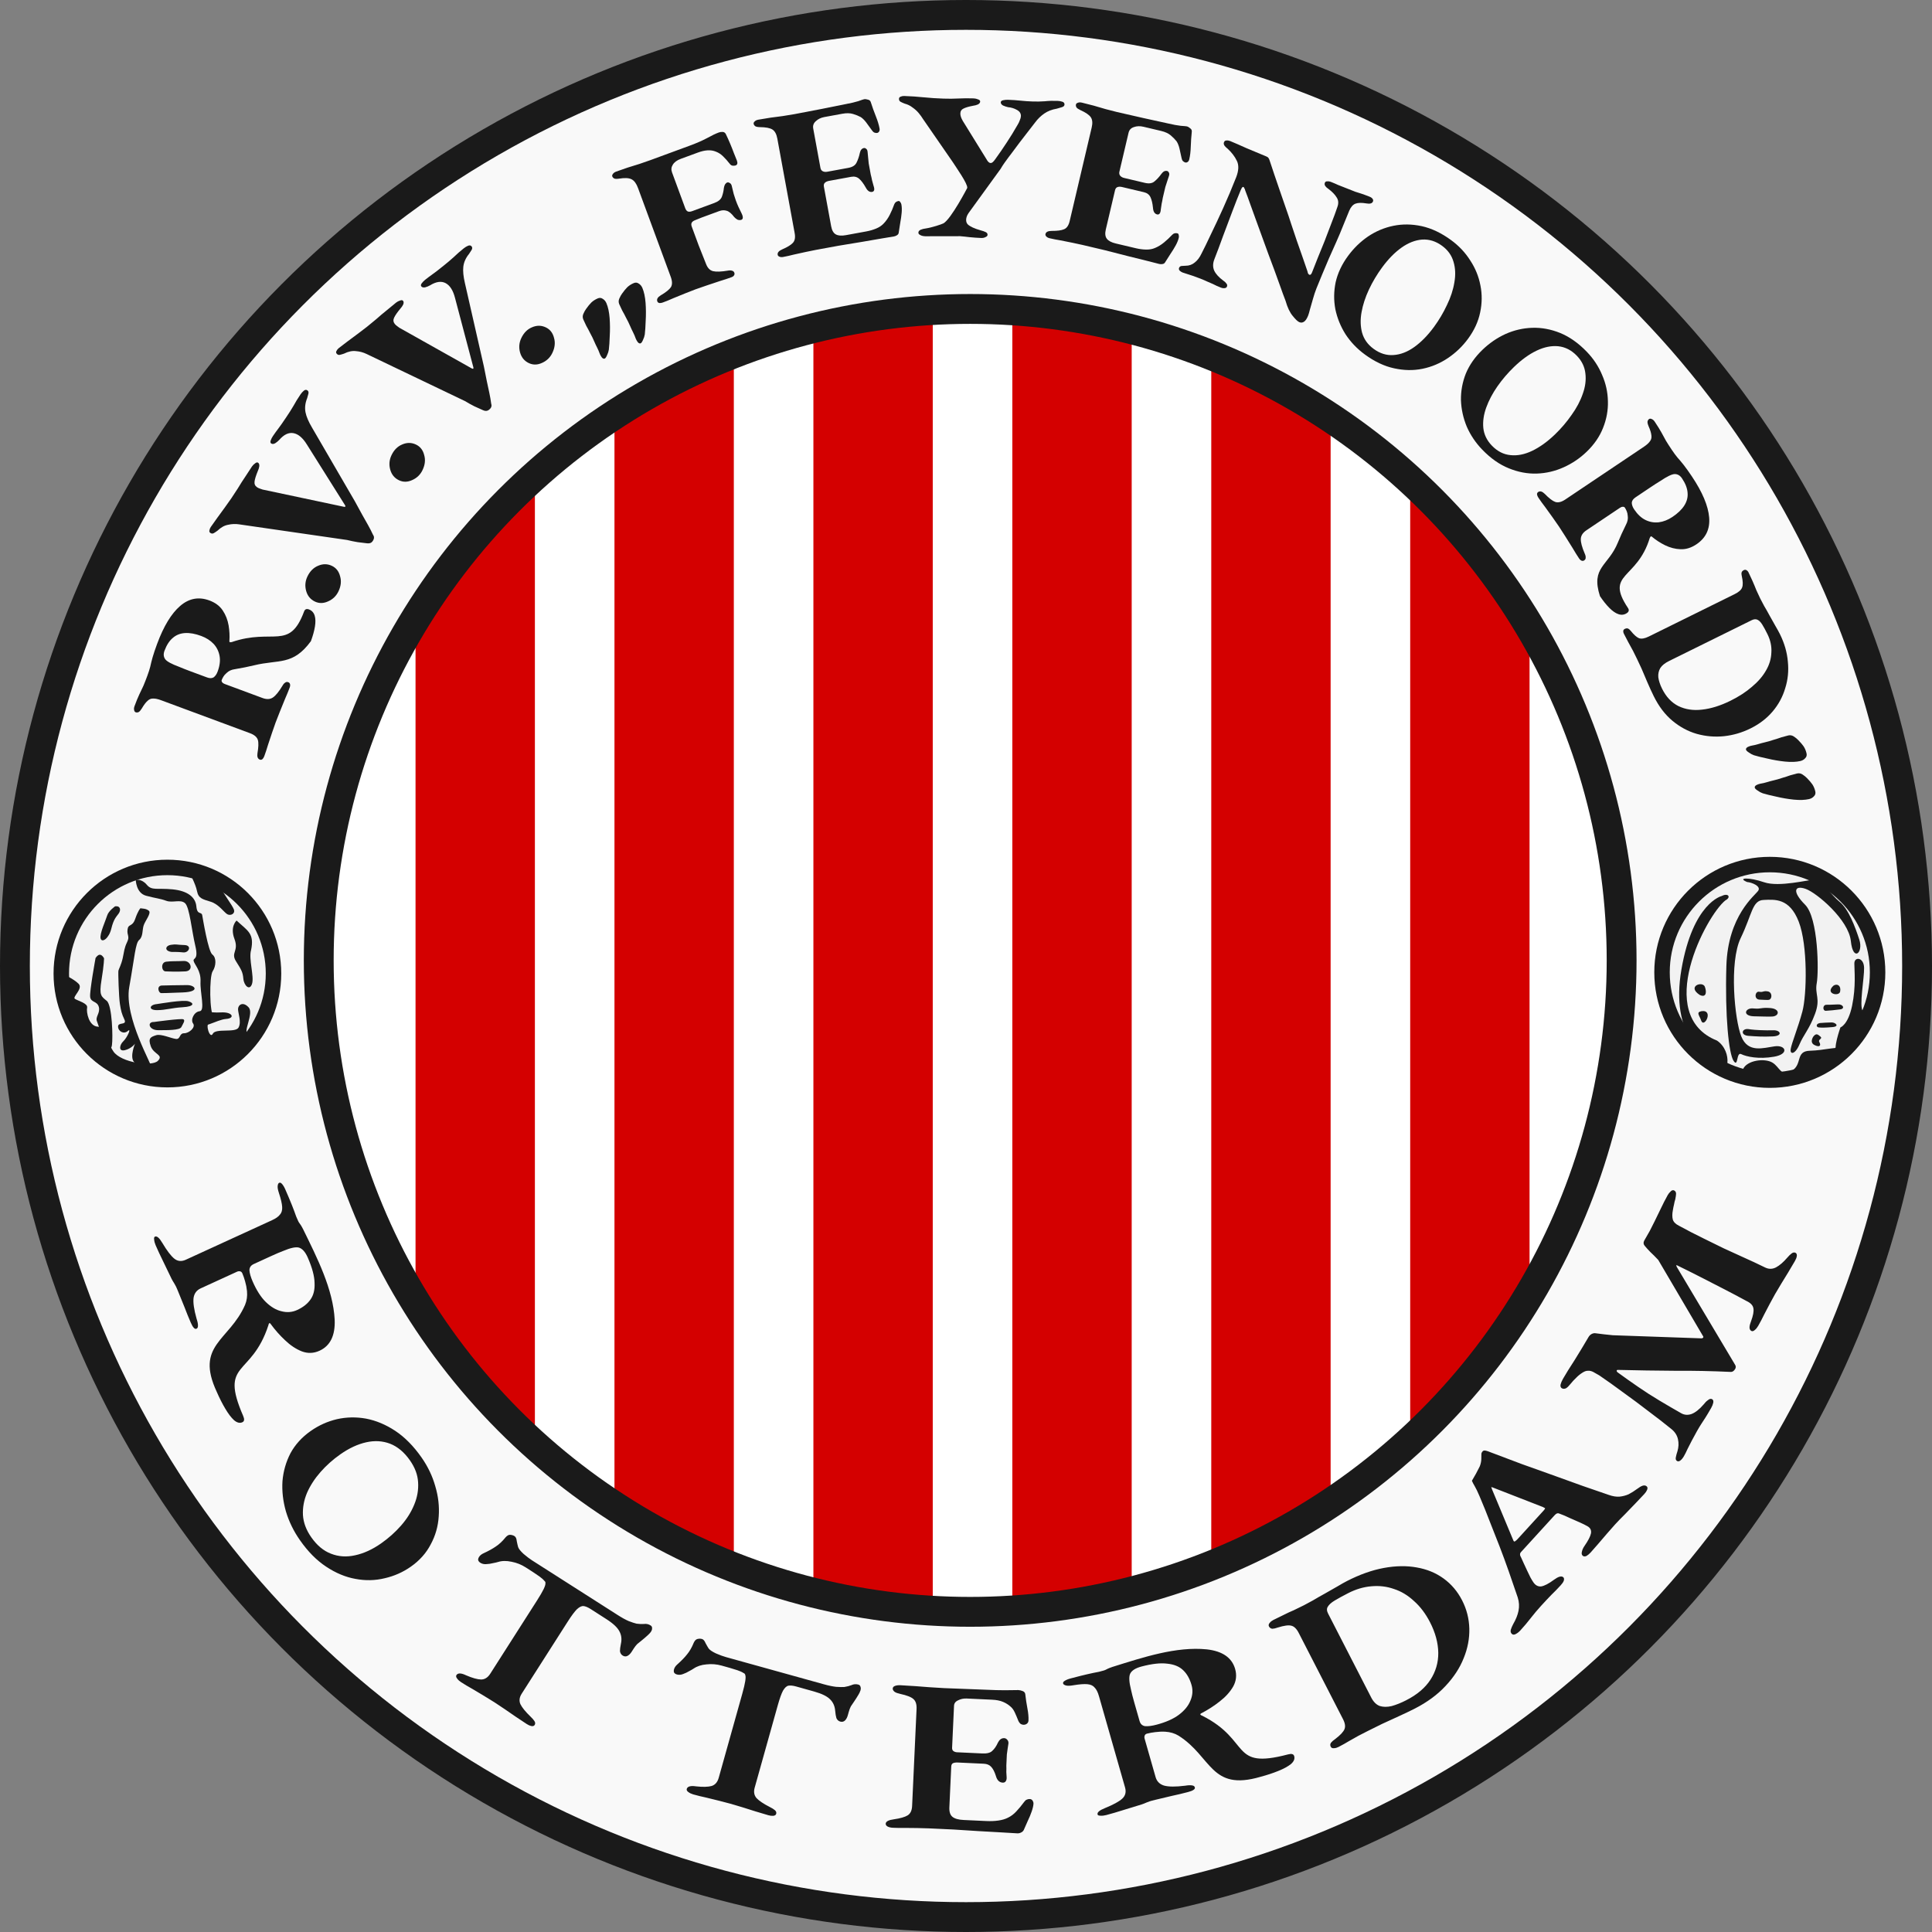
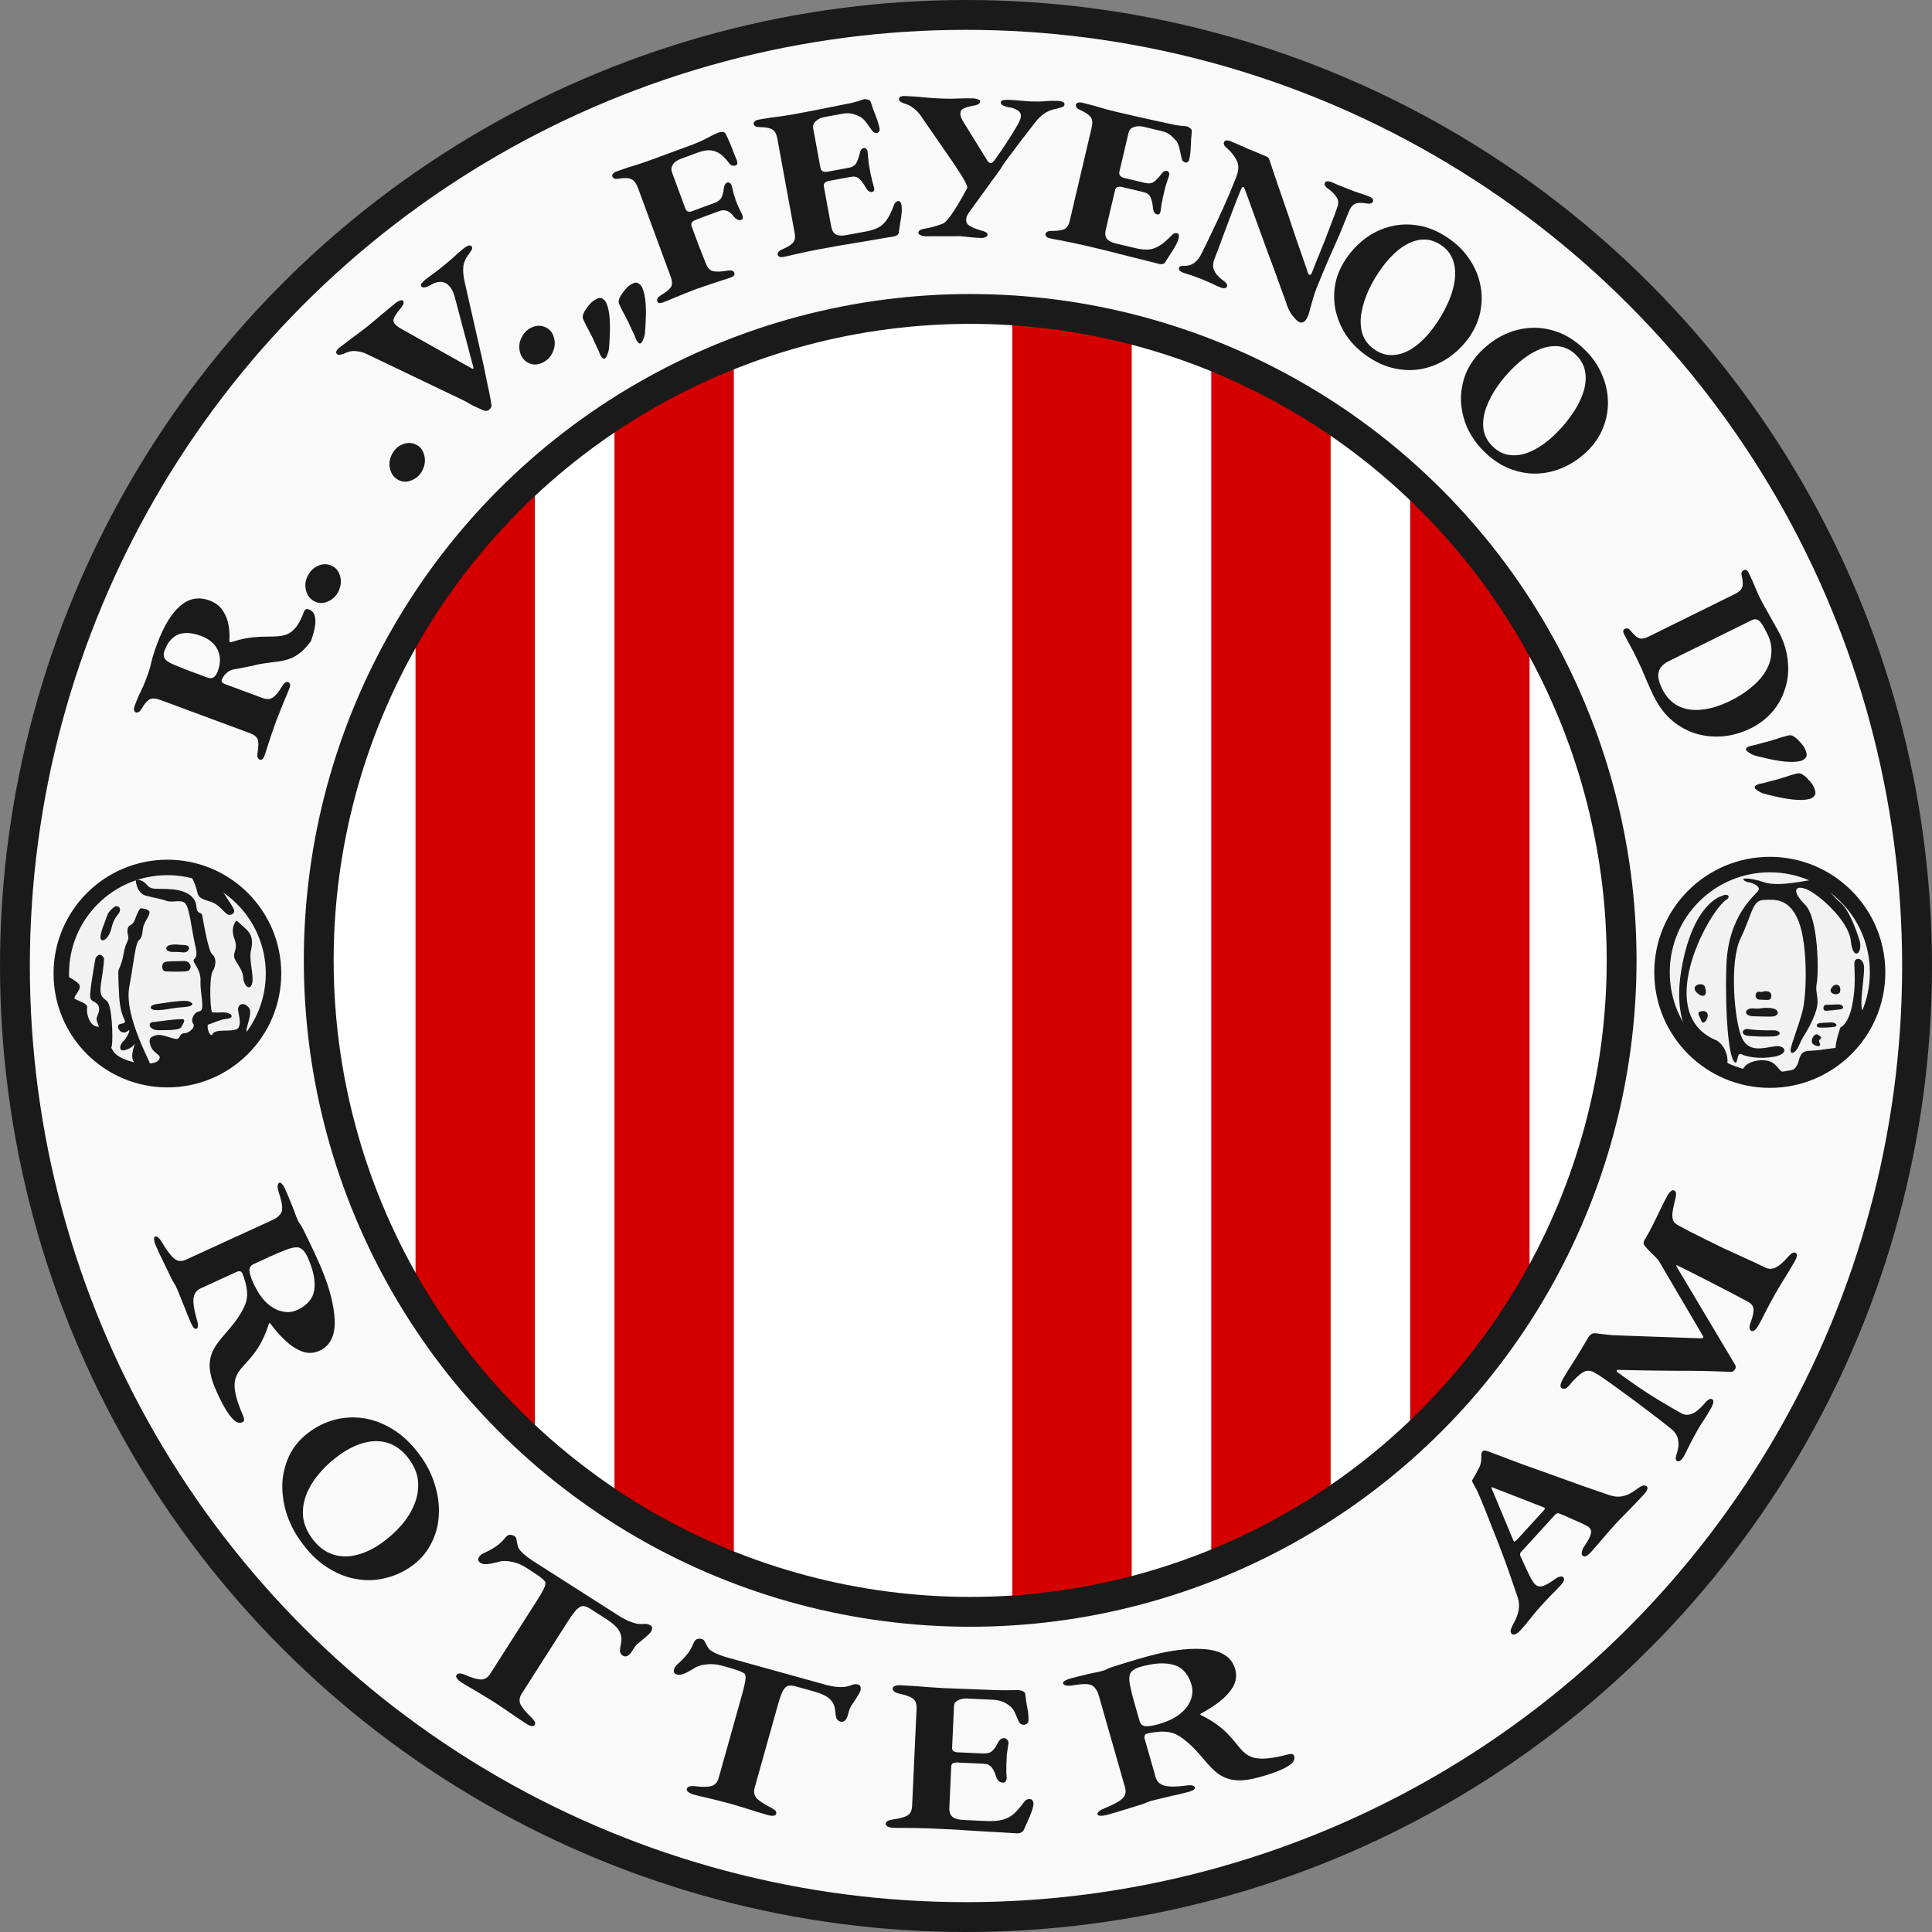
<svg xmlns="http://www.w3.org/2000/svg" xmlns:ns1="http://www.inkscape.org/namespaces/inkscape" xmlns:ns2="http://sodipodi.sourceforge.net/DTD/sodipodi-0.dtd" ns1:export-ydpi="110.39503" ns1:export-xdpi="110.39503" ns1:export-filename="/home/erwan/Bureau/LogoRRVF-V2.png" ns1:version="1.0 (6e3e5246a0, 2020-05-07)" ns2:docname="Logo_RRV_Feijenoord.svg" viewBox="0 0 480 480" height="480" width="480" id="svg1344" version="1.1">
  <rect x="0" y="0" width="480" height="480" fill="#808080" stroke="none" />
  <defs id="defs1348" />
  <ns2:namedview fit-margin-bottom="0" fit-margin-right="0" fit-margin-left="0" fit-margin-top="0" ns1:current-layer="layer1" ns1:window-maximized="1" ns1:window-y="27" ns1:window-x="0" ns1:cy="267.50653" ns1:cx="245.42491" ns1:zoom="0.76116246" ns1:guide-bbox="true" showguides="true" showgrid="false" id="namedview1346" ns1:window-height="704" ns1:window-width="1366" ns1:pageshadow="2" ns1:pageopacity="0" guidetolerance="10" gridtolerance="10" objecttolerance="10" borderopacity="1" bordercolor="#666666" pagecolor="#ffffff" ns1:document-rotation="0" />
  <g transform="translate(185.634,248.327)" style="display:inline" ns1:label="Logo" id="layer1" ns1:groupmode="layer">
    <circle style="fill:#f9f9f9;fill-opacity:1;stroke:none;stroke-width:7.414;stroke-linecap:round;stroke-miterlimit:4;stroke-dasharray:none;stroke-opacity:1" id="circle4415-3" cx="54.366" cy="-8.327" r="236.293" />
    <circle style="opacity:1;fill:#f2f2f2;fill-opacity:1;stroke:#1a1a1a;stroke-width:3.843;stroke-linecap:round;stroke-miterlimit:4;stroke-dasharray:none;stroke-opacity:1" id="circle1390" cx="254.07" cy="-6.749" r="26.779" />
    <circle cy="-9.72" cx="55.405" id="circle4417-6" style="fill:#ffffff;fill-opacity:1;stroke:none;stroke-width:7.414;stroke-linecap:round;stroke-miterlimit:4;stroke-dasharray:none;stroke-opacity:1" r="161.849" />
    <circle cy="-8.327" cx="54.366" id="circle4419-7" style="fill:none;stroke:#1a1a1a;stroke-width:7.414;stroke-linecap:round;stroke-miterlimit:4;stroke-dasharray:none;stroke-opacity:1" r="236.293" />
-     <path style="fill:#d40000;stroke:none;stroke-width:0.494px;stroke-linecap:butt;stroke-linejoin:miter;stroke-opacity:1" d="m 16.453,-164.577 v 311.372 l 29.654,4.942 v -321.257 z" id="path4421-5" />
    <path id="path4423-3" d="m 95.532,-164.577 v 311.372 l -29.654,4.942 v -321.257 z" style="fill:#d40000;fill-opacity:1;stroke:none;stroke-width:0.494px;stroke-linecap:butt;stroke-linejoin:miter;stroke-opacity:1" />
    <path style="fill:#d40000;fill-opacity:1;stroke:none;stroke-width:0.494px;stroke-linecap:butt;stroke-linejoin:miter;stroke-opacity:1" d="M 144.956,-144.807 V 127.025 l -29.654,14.827 v -301.487 z" id="path4425-5" ns2:nodetypes="ccccc" />
    <path id="path4427-6" d="M 194.38,-95.383 V 72.659 l -29.654,39.539 v -242.178 z" style="fill:#d40000;fill-opacity:1;stroke:none;stroke-width:0.494px;stroke-linecap:butt;stroke-linejoin:miter;stroke-opacity:1" ns2:nodetypes="ccccc" />
    <path id="path4429-2" d="M -32.971,-144.807 V 127.025 l 29.654,14.827 v -301.487 z" style="fill:#d40000;stroke:none;stroke-width:0.494px;stroke-linecap:butt;stroke-linejoin:miter;stroke-opacity:1" ns2:nodetypes="ccccc" />
    <path style="fill:#d40000;stroke:none;stroke-width:0.494px;stroke-linecap:butt;stroke-linejoin:miter;stroke-opacity:1" d="M -82.395,-95.383 V 77.601 l 29.654,34.597 v -242.178 z" id="path4431-9" ns2:nodetypes="ccccc" />
    <circle style="fill:none;stroke:#1a1a1a;stroke-width:7.414;stroke-linecap:round;stroke-miterlimit:4;stroke-dasharray:none;stroke-opacity:1" id="circle4433-1" cx="55.405" cy="-9.72" r="161.849" />
    <g transform="matrix(0.29,0.433,-0.377,0.253,188.402,-57.348)" id="g4437-2" style="font-size:115.558px;line-height:1.25;font-family:monospace;-inkscape-font-specification:monospace;fill:#1a1a1a;stroke-width:2.889">
-       <path d="m -43.204,-95.491 c -14.023,-4.608 -9.627,-12.87 -16.498,-24.518 -1.541,-2.619 -3.159,-5.624 -4.853,-9.014 -0.77,-1.695 -1.81,-2.889 -3.12,-3.582 -0.693,-0.462 -1.387,-0.77 -2.08,-0.924 -0.693,-0.154 -1.31,-0.231 -1.849,-0.231 -0.385,0 -0.693,0.231 -0.924,0.693 -0.231,0.385 -0.347,0.924 -0.347,1.618 v 22.072 c 0,2.388 0.655,4.122 1.964,5.2 1.31,1.079 3.582,1.964 6.818,2.658 0.847,0.154 1.464,0.424 1.849,0.809 0.462,0.308 0.693,0.809 0.693,1.502 0,0.539 -0.193,0.963 -0.578,1.271 -0.385,0.308 -0.924,0.462 -1.618,0.462 -1.695,0 -3.659,-0.077 -5.893,-0.231 l -6.471,-0.231 c -2.157,-0.077 -4.006,-0.116 -5.547,-0.116 -1.618,0 -3.39,0.039 -5.316,0.116 -1.926,0.077 -3.929,0.154 -6.009,0.231 -2.003,0.154 -3.852,0.231 -5.547,0.231 -0.616,0 -1.156,-0.116 -1.618,-0.347 -0.462,-0.308 -0.693,-0.732 -0.693,-1.271 0,-1.233 0.809,-2.042 2.427,-2.427 2.927,-0.616 4.93,-1.387 6.009,-2.311 1.156,-1.002 1.733,-2.773 1.733,-5.316 v -51.886 c 0,-1.849 -0.193,-3.313 -0.578,-4.391 -0.308,-1.079 -0.963,-1.887 -1.964,-2.427 -1.002,-0.616 -2.465,-1.117 -4.391,-1.502 -1.002,-0.231 -1.695,-0.539 -2.08,-0.924 -0.385,-0.462 -0.578,-0.963 -0.578,-1.502 0,-0.462 0.231,-0.847 0.693,-1.156 0.462,-0.385 1.079,-0.578 1.849,-0.578 2.465,0 4.468,0.077 6.009,0.231 1.618,0.154 3.12,0.308 4.507,0.462 1.464,0.077 3.159,0.116 5.085,0.116 1.772,0 3.313,-0.077 4.622,-0.231 1.387,-0.231 2.927,-0.424 4.622,-0.578 1.772,-0.154 4.006,-0.231 6.702,-0.231 9.014,0 15.947,1.541 20.8,4.622 4.853,3.082 7.28,7.742 7.28,13.983 0,3.467 -0.77,6.394 -2.311,8.782 -1.464,2.311 -3.351,4.237 -5.662,5.778 -2.234,1.464 -4.507,2.581 -6.818,3.351 -0.308,0.077 -0.462,0.27 -0.462,0.578 0.077,0.231 0.193,0.501 0.347,0.809 13.261,18.595 1.793,31.166 21.929,31.221 1.156,0 1.733,0.693 1.733,2.08 0,1.695 -0.616,3.082 -1.849,4.16 -1.156,1.002 -2.773,1.733 -4.853,2.196 -2.08,0.462 -4.468,0.693 -7.165,0.693 z m -25.281,-41.967 c 2.927,0 5.354,-0.655 7.28,-1.964 1.926,-1.31 3.39,-3.082 4.391,-5.316 1.002,-2.311 1.502,-4.93 1.502,-7.858 0,-3.544 -0.462,-6.51 -1.387,-8.898 -0.924,-2.388 -2.311,-4.16 -4.16,-5.316 -1.849,-1.233 -4.237,-1.849 -7.165,-1.849 -1.695,0 -2.927,0.693 -3.698,2.08 -0.693,1.31 -1.04,4.16 -1.04,8.551 -0.077,1.772 -0.116,4.006 -0.116,6.702 v 9.591 c 0,1.541 0.385,2.658 1.156,3.351 0.847,0.616 1.926,0.924 3.236,0.924 z" style="font-style:normal;font-variant:normal;font-weight:bold;font-stretch:normal;font-family:'EB Garamond';-inkscape-font-specification:'EB Garamond Bold';fill:#1a1a1a;stroke-width:2.889" id="path4435-7" ns2:nodetypes="ccccsscsssccssscssscscsccssccccscsccsccsssccccccscscsscsscsccsscs" />
-     </g>
+       </g>
    <g style="font-size:115.558px;line-height:1.25;font-family:monospace;-inkscape-font-specification:monospace;fill:#1a1a1a;stroke-width:2.889" id="g4441-0" transform="matrix(0.181,-0.489,0.426,0.158,-60.609,-93.256)">
      <path ns2:nodetypes="ccccsscsssccssscssscscsccssccccscsccsccsssccccccscscsscsscsccsscs" id="path4439-9" style="font-style:normal;font-variant:normal;font-weight:bold;font-stretch:normal;font-family:'EB Garamond';-inkscape-font-specification:'EB Garamond Bold';fill:#1a1a1a;stroke-width:2.889" d="m -39.471,-95.395 c -14.023,-4.608 -13.36,-12.966 -20.231,-24.614 -1.541,-2.619 -3.159,-5.624 -4.853,-9.014 -0.77,-1.695 -1.81,-2.889 -3.12,-3.582 -0.693,-0.462 -1.387,-0.77 -2.08,-0.924 -0.693,-0.154 -1.31,-0.231 -1.849,-0.231 -0.385,0 -0.693,0.231 -0.924,0.693 -0.231,0.385 -0.347,0.924 -0.347,1.618 v 22.072 c 0,2.388 0.655,4.122 1.964,5.2 1.31,1.079 3.582,1.964 6.818,2.658 0.847,0.154 1.464,0.424 1.849,0.809 0.462,0.308 0.693,0.809 0.693,1.502 0,0.539 -0.193,0.963 -0.578,1.271 -0.385,0.308 -0.924,0.462 -1.618,0.462 -1.695,0 -3.659,-0.077 -5.893,-0.231 l -6.471,-0.231 c -2.157,-0.077 -4.006,-0.116 -5.547,-0.116 -1.618,0 -3.39,0.039 -5.316,0.116 -1.926,0.077 -3.929,0.154 -6.009,0.231 -2.003,0.154 -3.852,0.231 -5.547,0.231 -0.616,0 -1.156,-0.116 -1.618,-0.347 -0.462,-0.308 -0.693,-0.732 -0.693,-1.271 0,-1.233 0.809,-2.042 2.427,-2.427 2.927,-0.616 4.93,-1.387 6.009,-2.311 1.156,-1.002 1.733,-2.773 1.733,-5.316 v -51.886 c 0,-1.849 -0.193,-3.313 -0.578,-4.391 -0.308,-1.079 -0.963,-1.887 -1.964,-2.427 -1.002,-0.616 -2.465,-1.117 -4.391,-1.502 -1.002,-0.231 -1.695,-0.539 -2.08,-0.924 -0.385,-0.462 -0.578,-0.963 -0.578,-1.502 0,-0.462 0.231,-0.847 0.693,-1.156 0.462,-0.385 1.079,-0.578 1.849,-0.578 2.465,0 4.468,0.077 6.009,0.231 1.618,0.154 3.12,0.308 4.507,0.462 1.464,0.077 3.159,0.116 5.085,0.116 1.772,0 3.313,-0.077 4.622,-0.231 1.387,-0.231 2.927,-0.424 4.622,-0.578 1.772,-0.154 4.006,-0.231 6.702,-0.231 9.014,0 15.947,1.541 20.8,4.622 4.853,3.082 7.28,7.742 7.28,13.983 0,3.467 -0.77,6.394 -2.311,8.782 -1.464,2.311 -3.351,4.237 -5.662,5.778 -2.234,1.464 -4.507,2.581 -6.818,3.351 -0.308,0.077 -0.462,0.27 -0.462,0.578 0.077,0.231 0.193,0.501 0.347,0.809 13.261,18.595 5.526,31.261 25.662,31.316 1.156,0 1.733,0.693 1.733,2.08 0,1.695 -0.616,3.082 -1.849,4.16 -1.156,1.002 -2.773,1.733 -4.853,2.196 -2.08,0.462 -4.468,0.693 -7.165,0.693 z m -29.013,-42.063 c 2.927,0 5.354,-0.655 7.28,-1.964 1.926,-1.31 3.39,-3.082 4.391,-5.316 1.002,-2.311 1.502,-4.93 1.502,-7.858 0,-3.544 -0.462,-6.51 -1.387,-8.898 -0.924,-2.388 -2.311,-4.16 -4.16,-5.316 -1.849,-1.233 -4.237,-1.849 -7.165,-1.849 -1.695,0 -2.927,0.693 -3.698,2.08 -0.693,1.31 -1.04,4.16 -1.04,8.551 -0.077,1.772 -0.116,4.006 -0.116,6.702 v 9.591 c 0,1.541 0.385,2.658 1.156,3.351 0.847,0.616 1.926,0.924 3.236,0.924 z" />
    </g>
    <g style="font-size:56.232px;line-height:1.25;font-family:monospace;-inkscape-font-specification:monospace;fill:#1a1a1a;stroke-width:1.406" id="text4445-3" transform="matrix(0.603,-0.886,0.772,0.525,0,0)">
-       <path id="path928" style="font-style:normal;font-variant:normal;font-weight:bold;font-stretch:normal;font-family:'EB Garamond';-inkscape-font-specification:'EB Garamond Bold';fill:#1a1a1a;stroke-width:1.406" d="m 39.031,-151.024 q -0.731,0 -1.125,-0.9 -0.394,-0.843 -1.012,-2.249 -0.562,-1.406 -0.956,-2.643 l -11.078,-26.092 q -0.562,-1.35 -1.518,-2.362 -0.9,-1.068 -2.53,-1.462 -0.562,-0.225 -0.956,-0.45 -0.394,-0.225 -0.394,-0.787 0,-0.394 0.337,-0.562 0.394,-0.225 0.843,-0.225 1.125,0 2.587,0.056 1.518,0.056 3.037,0.112 1.518,0.056 2.587,0.056 1.125,0 2.755,-0.056 1.631,-0.112 3.261,-0.112 1.631,-0.056 2.755,-0.056 0.506,0 1.012,0.225 0.506,0.169 0.506,0.562 0,0.45 -0.506,0.787 -0.506,0.281 -1.125,0.394 -1.631,0.394 -2.418,0.843 -0.787,0.45 -0.787,1.406 0,0.394 0.112,0.843 0.112,0.394 0.169,0.731 l 7.254,20.356 q 0.112,0.337 0.225,0.394 0.169,0.056 0.337,-0.45 l 6.579,-17.263 q 1.125,-2.868 0.45,-4.667 -0.675,-1.799 -3.149,-2.137 -0.619,-0.112 -1.181,-0.394 -0.562,-0.337 -0.562,-0.843 0,-0.394 0.506,-0.562 0.562,-0.169 1.125,-0.169 1.181,0 1.968,0.056 0.787,0 1.518,0.056 0.787,0 1.912,0 1.631,0 3.093,-0.112 1.462,-0.169 3.093,-0.169 0.619,0 1.125,0.169 0.562,0.169 0.562,0.731 0,0.506 -0.506,0.731 -0.45,0.169 -1.012,0.394 -1.799,0.45 -2.924,1.743 -1.068,1.237 -2.081,3.711 l -8.547,20.469 q -0.9,2.081 -1.631,3.655 -0.675,1.575 -1.237,2.868 -0.562,1.293 -1.181,2.474 -0.169,0.506 -0.45,0.675 -0.281,0.225 -0.843,0.225 z" />
-     </g>
+       </g>
    <g style="font-size:56.232px;line-height:1.25;font-family:monospace;-inkscape-font-specification:monospace;fill:#1a1a1a;stroke-width:1.406" id="text4449-0" transform="matrix(0.839,-0.666,0.58,0.731,0,0)">
      <path id="path931" style="font-style:normal;font-variant:normal;font-weight:bold;font-stretch:normal;font-family:'EB Garamond';-inkscape-font-specification:'EB Garamond Bold';fill:#1a1a1a;stroke-width:1.406" d="m 38.088,-165.715 q -0.731,0 -1.125,-0.9 -0.394,-0.843 -1.012,-2.249 -0.562,-1.406 -0.956,-2.643 l -11.078,-26.092 q -0.562,-1.35 -1.518,-2.362 -0.9,-1.068 -2.53,-1.462 -0.562,-0.225 -0.956,-0.45 -0.394,-0.225 -0.394,-0.787 0,-0.394 0.337,-0.562 0.394,-0.225 0.843,-0.225 1.125,0 2.587,0.056 1.518,0.056 3.037,0.112 1.518,0.056 2.587,0.056 1.125,0 2.755,-0.056 1.631,-0.112 3.261,-0.112 1.631,-0.056 2.755,-0.056 0.506,0 1.012,0.225 0.506,0.169 0.506,0.562 0,0.45 -0.506,0.787 -0.506,0.281 -1.125,0.394 -1.631,0.394 -2.418,0.843 -0.787,0.45 -0.787,1.406 0,0.394 0.112,0.843 0.112,0.394 0.169,0.731 l 7.254,20.356 q 0.112,0.337 0.225,0.394 0.169,0.056 0.337,-0.45 l 6.579,-17.263 q 1.125,-2.868 0.45,-4.667 -0.675,-1.799 -3.149,-2.137 -0.619,-0.112 -1.181,-0.394 -0.562,-0.337 -0.562,-0.843 0,-0.394 0.506,-0.562 0.562,-0.169 1.125,-0.169 1.181,0 1.968,0.056 0.787,0 1.518,0.056 0.787,0 1.912,0 1.631,0 3.093,-0.112 1.462,-0.169 3.093,-0.169 0.619,0 1.125,0.169 0.562,0.169 0.562,0.731 0,0.506 -0.506,0.731 -0.45,0.169 -1.012,0.394 -1.799,0.45 -2.924,1.743 -1.068,1.237 -2.081,3.711 l -8.547,20.469 q -0.9,2.081 -1.631,3.655 -0.675,1.575 -1.237,2.868 -0.562,1.293 -1.181,2.474 -0.169,0.506 -0.45,0.675 -0.281,0.225 -0.843,0.225 z" />
    </g>
    <g transform="matrix(0.224,-0.471,0.41,0.195,-36.101,-144.235)" id="g4453-2" style="font-size:115.558px;line-height:1.25;font-family:monospace;-inkscape-font-specification:monospace;fill:#1a1a1a;stroke-width:2.889">
      <path d="m -128.013,-89.653 q -3.698,0 -6.471,-2.773 -2.773,-2.658 -2.773,-6.471 0,-4.045 2.773,-6.818 2.773,-2.773 6.471,-2.773 4.16,0 6.818,2.773 2.773,2.773 2.773,6.818 0,3.813 -2.773,6.471 -2.658,2.773 -6.818,2.773 z" style="font-style:normal;font-variant:normal;font-weight:bold;font-stretch:normal;font-family:'EB Garamond';-inkscape-font-specification:'EB Garamond Bold';fill:#1a1a1a;stroke-width:2.889" id="path4451-6" />
    </g>
    <g style="font-size:115.558px;line-height:1.25;font-family:monospace;-inkscape-font-specification:monospace;fill:#1a1a1a;stroke-width:2.889" id="g4457-1" transform="matrix(0.224,-0.471,0.41,0.195,-15.212,-174.37)">
      <path id="path4455-8" style="font-style:normal;font-variant:normal;font-weight:bold;font-stretch:normal;font-family:'EB Garamond';-inkscape-font-specification:'EB Garamond Bold';fill:#1a1a1a;stroke-width:2.889" d="m -128.013,-89.653 q -3.698,0 -6.471,-2.773 -2.773,-2.658 -2.773,-6.471 0,-4.045 2.773,-6.818 2.773,-2.773 6.471,-2.773 4.16,0 6.818,2.773 2.773,2.773 2.773,6.818 0,3.813 -2.773,6.471 -2.658,2.773 -6.818,2.773 z" />
    </g>
    <g transform="matrix(0.224,-0.471,0.41,0.195,17.044,-203.483)" id="g4461-7" style="font-size:115.558px;line-height:1.25;font-family:monospace;-inkscape-font-specification:monospace;fill:#1a1a1a;stroke-width:2.889">
      <path d="m -128.013,-89.653 q -3.698,0 -6.471,-2.773 -2.773,-2.658 -2.773,-6.471 0,-4.045 2.773,-6.818 2.773,-2.773 6.471,-2.773 4.16,0 6.818,2.773 2.773,2.773 2.773,6.818 0,3.813 -2.773,6.471 -2.658,2.773 -6.818,2.773 z" style="font-style:normal;font-variant:normal;font-weight:bold;font-stretch:normal;font-family:'EB Garamond';-inkscape-font-specification:'EB Garamond Bold';fill:#1a1a1a;stroke-width:2.889" id="path4459-9" />
    </g>
    <g transform="matrix(0.489,-0.18,0.157,0.426,76.023,-151.685)" id="g4465-2" style="font-size:115.558px;line-height:1.25;font-family:monospace;-inkscape-font-specification:monospace;fill:#1a1a1a;stroke-width:2.889">
      <path d="m -160.341,-118.204 q -0.924,0 -1.618,-0.347 -0.693,-0.462 -0.693,-1.271 0,-1.849 2.427,-2.427 4.391,-0.924 6.009,-2.311 1.618,-1.502 1.618,-5.316 v -51.77 q 0,-3.929 -1.387,-5.662 -1.387,-1.849 -5.547,-2.773 -1.502,-0.347 -2.08,-0.924 -0.578,-0.693 -0.578,-1.502 0,-0.693 0.693,-1.156 0.693,-0.578 1.849,-0.578 2.773,0 5.778,0.116 3.005,0.116 5.893,0.347 2.889,0.116 5.547,0.116 4.507,0 9.822,0 5.431,0 10.4,0 4.738,0 8.551,-0.578 3.929,-0.693 6.356,-0.693 0.924,0 1.849,0.462 0.924,0.462 1.04,1.733 0.231,2.658 0.347,5.547 0.116,2.889 0.116,5.547 0.116,2.658 0.116,4.507 0,2.311 -1.387,2.311 -0.578,0 -1.387,-0.462 -0.693,-0.462 -0.924,-1.387 -0.809,-2.889 -1.733,-5.085 -0.924,-2.311 -2.427,-3.813 -1.502,-1.618 -3.582,-2.311 -1.964,-0.693 -4.738,-0.693 h -8.667 q -2.889,0 -4.507,1.502 -1.618,1.387 -1.618,3.813 0,2.08 0,4.853 0,2.773 0,4.969 0,2.542 0,5.547 0,3.005 0,5.547 0,1.502 0.693,2.196 0.693,0.578 1.964,0.578 2.889,0 5.778,0 2.889,0 5.431,0 3.005,0 4.391,-1.733 1.387,-1.849 2.427,-4.276 0.462,-0.924 1.04,-1.502 0.693,-0.578 1.271,-0.578 0.578,0 1.04,0.693 0.578,0.693 0.462,1.849 -0.231,2.427 -0.462,4.622 -0.116,2.08 -0.116,3.698 0,2.196 0.116,3.813 0.116,1.502 0.347,4.16 0.116,1.502 -0.231,2.311 -0.347,0.693 -0.924,0.693 -0.924,0 -1.733,-0.809 -0.693,-0.924 -1.04,-1.964 -0.924,-3.467 -2.311,-4.622 -1.387,-1.271 -3.467,-1.271 -1.271,0 -2.773,0 -1.387,0 -2.658,0 -1.618,0 -3.467,0 -1.733,0 -3.351,0.116 -1.271,0 -1.964,0.693 -0.578,0.693 -0.578,1.964 0,5.2 0,10.862 0.116,5.662 0.231,10.862 0,3.698 1.964,5.2 1.964,1.502 6.818,2.542 1.156,0.231 1.733,0.809 0.693,0.462 0.693,1.502 0,0.809 -0.578,1.271 -0.462,0.462 -1.502,0.462 -2.542,0 -5.893,-0.231 -3.351,-0.116 -6.587,-0.231 -3.236,-0.116 -5.547,-0.116 -2.311,0 -5.2,0.116 -2.889,0.116 -5.893,0.231 -3.005,0.231 -5.662,0.231 z" style="font-style:normal;font-variant:normal;font-weight:bold;font-stretch:normal;font-family:'EB Garamond';-inkscape-font-specification:'EB Garamond Bold';fill:#1a1a1a;stroke-width:2.889" id="path4463-0" />
    </g>
    <g transform="matrix(0.513,-0.094,0.082,0.447,-19.898,-119.368)" id="g4469-2" style="font-size:115.558px;line-height:1.25;font-family:monospace;-inkscape-font-specification:monospace;fill:#1a1a1a;stroke-width:2.889">
      <path d="m 76.962,-129.496 q -1.156,0 -1.849,-0.578 -0.578,-0.462 -0.578,-1.156 0,-1.733 2.542,-2.427 3.929,-1.04 5.547,-2.427 1.733,-1.387 1.733,-5.085 v -52.579 q 0,-3.698 -1.502,-5.316 -1.502,-1.618 -5.662,-2.542 -1.502,-0.347 -2.08,-0.924 -0.578,-0.693 -0.578,-1.502 0,-0.693 0.693,-1.156 0.693,-0.578 1.849,-0.578 2.889,0 5.893,0.116 3.005,0.116 5.893,0.347 2.889,0.116 5.547,0.116 6.009,0 12.827,-0.116 6.818,-0.116 12.134,-0.231 3.698,0 6.125,-0.347 2.427,-0.462 2.889,-0.462 0.809,0 1.733,0.578 1.04,0.462 1.156,1.618 0.462,4.16 1.156,8.089 0.693,3.929 0.693,6.933 0,1.04 -0.462,1.618 -0.462,0.578 -1.04,0.578 -0.578,0 -1.271,-0.462 -0.578,-0.462 -0.924,-1.387 -1.156,-2.889 -2.08,-4.969 -0.924,-2.08 -2.08,-3.351 -1.387,-1.271 -3.351,-2.427 -1.964,-1.156 -4.969,-1.156 h -8.667 q -2.542,0 -4.391,1.387 -1.849,1.271 -1.849,3.698 v 21.84 q 0,1.387 0.809,2.08 0.809,0.693 2.08,0.693 h 10.169 q 3.005,0 4.276,-1.964 1.387,-2.08 2.427,-4.969 0.809,-2.196 2.311,-2.196 0.578,0 1.04,0.693 0.462,0.578 0.347,1.849 -0.116,1.387 -0.231,3.005 -0.116,1.618 -0.231,3.236 0,1.618 0,3.12 0,1.387 0,3.005 0.116,1.618 0.116,3.236 0.116,1.618 0.231,3.12 0.231,1.618 -0.116,2.427 -0.347,0.693 -1.04,0.693 -1.849,0 -2.658,-3.005 -1.04,-3.467 -2.311,-5.316 -1.271,-1.849 -3.582,-1.849 h -10.747 q -1.387,0 -2.196,0.693 -0.693,0.578 -0.693,1.964 v 21.956 q 0,3.467 1.502,4.853 1.502,1.387 4.622,1.387 h 9.938 q 2.542,0 4.853,-0.578 2.311,-0.578 3.929,-1.964 1.964,-1.618 3.582,-4.045 1.618,-2.427 3.005,-5.2 0.462,-0.809 0.924,-1.04 0.578,-0.347 1.271,-0.347 0.578,0 0.809,0.693 0.347,0.693 0.347,1.502 0,1.964 -0.578,4.391 -0.578,2.427 -1.502,5.2 -0.809,2.658 -1.618,5.316 -0.231,0.809 -1.04,1.156 -0.693,0.347 -1.502,0.347 -1.502,0 -5.662,-0.116 -4.045,0 -9.591,-0.116 -5.547,-0.116 -11.44,-0.231 -5.893,0 -10.978,0 -2.311,0 -5.085,0.116 -2.773,0.116 -5.662,0.231 -2.773,0.231 -5.2,0.231 z" style="font-style:normal;font-variant:normal;font-weight:bold;font-stretch:normal;font-family:'EB Garamond';-inkscape-font-specification:'EB Garamond Bold';fill:#1a1a1a;stroke-width:2.889" id="path4467-3" />
    </g>
    <g transform="matrix(0.444,0.175,-0.182,0.462,-21.943,-186.924)" id="g4473-7" style="font-size:105.784px;line-height:1.25;font-family:monospace;-inkscape-font-specification:monospace;fill:#1a1a1a;stroke-width:2.645">
      <path d="m 324.579,-82.59 q -1.375,0 -4.443,-1.693 -3.068,-1.587 -6.347,-5.712 -2.539,-2.645 -5.289,-5.712 -2.75,-3.068 -5.818,-6.347 -3.068,-3.279 -6.241,-6.664 -3.068,-3.385 -6.135,-6.664 -3.068,-3.385 -6.135,-6.664 -3.068,-3.279 -5.818,-6.347 -2.75,-3.068 -5.289,-5.712 -0.212,-0.423 -0.74,-0.74 -0.423,-0.423 -0.635,-0.423 -0.423,0 -0.635,0.74 -0.106,0.74 -0.106,1.269 -0.106,4.866 0,11.425 0.106,6.559 0.212,13.329 0.212,6.664 0.212,12.165 0,3.385 2.116,5.395 2.116,1.904 6.241,2.962 1.164,0.212 2.01,0.74 0.952,0.423 0.952,1.375 0,0.74 -0.846,1.164 -0.846,0.423 -1.798,0.423 -2.856,0 -4.654,-0.212 -1.798,-0.106 -3.385,-0.106 -1.481,-0.106 -3.702,-0.106 -2.327,0 -4.443,0.106 -2.01,0.106 -3.491,0.212 -1.375,0.106 -1.904,0.106 -0.74,0 -1.693,-0.317 -0.846,-0.423 -0.846,-1.164 0,-0.952 0.846,-1.375 0.846,-0.423 1.904,-0.846 2.539,-0.952 3.808,-3.174 1.375,-2.221 1.587,-5.501 0.423,-3.914 0.846,-10.367 0.529,-6.453 0.952,-14.492 0.423,-8.145 0.423,-16.82 0,-5.501 -2.856,-7.934 -2.75,-2.433 -6.77,-3.914 -0.846,-0.212 -1.904,-0.74 -1.058,-0.635 -1.058,-1.587 0,-0.952 0.846,-1.269 0.846,-0.423 1.904,-0.423 1.904,0 4.231,0.106 2.433,0.106 5.078,0.212 2.645,0 5.501,0.106 2.856,0.106 5.712,0.106 0.846,0 1.269,0.317 0.529,0.317 0.952,0.846 2.327,2.645 4.972,5.712 2.75,3.068 5.712,6.453 2.962,3.279 6.03,6.77 3.068,3.385 6.03,6.876 3.068,3.491 5.924,6.77 2.962,3.279 5.712,6.347 2.75,3.068 5.078,5.712 0.317,0.423 0.74,0.952 0.529,0.423 0.952,0.423 0.846,0 0.846,-1.587 0,-3.279 0,-7.616 0.106,-4.337 0.106,-9.203 0,-4.866 -0.106,-9.626 0,-4.76 -0.212,-8.78 -0.106,-2.856 -2.221,-4.231 -2.01,-1.481 -5.607,-2.433 -1.164,-0.212 -2.01,-0.74 -0.846,-0.529 -0.846,-1.481 0,-0.74 0.846,-1.058 0.846,-0.423 1.798,-0.423 2.433,0 4.126,0.106 1.693,0 3.068,0 1.375,0 3.068,0 2.116,0 3.597,0 1.481,-0.106 3.174,-0.212 1.798,-0.106 4.549,-0.106 1.269,0 1.904,0.423 0.74,0.423 0.74,1.164 0,1.587 -2.75,2.116 -3.702,0.74 -5.289,2.116 -1.587,1.375 -1.693,4.443 0,3.808 -0.106,8.145 0,4.337 -0.212,8.886 -0.212,4.549 -0.423,9.097 -0.106,4.443 -0.212,8.569 -0.106,4.126 -0.106,7.616 0,2.433 0.317,5.395 0.317,2.856 0.529,5.289 0.317,2.327 0.317,3.279 0,2.645 -0.846,3.702 -0.74,1.058 -2.116,1.058 z" style="font-style:normal;font-variant:normal;font-weight:bold;font-stretch:normal;font-family:'EB Garamond';-inkscape-font-specification:'EB Garamond Bold';fill:#1a1a1a;stroke-width:2.645" id="path4471-5" />
    </g>
    <g transform="matrix(0.191,0.387,-0.407,0.201,90.875,-223.449)" id="g4477-9" style="font-size:115.558px;line-height:1.25;font-family:monospace;-inkscape-font-specification:monospace;fill:#1a1a1a;stroke-width:2.889">
      <path d="m 445.475,-121.045 q -3.929,0 -8.667,-0.231 -4.622,-0.231 -8.667,-0.462 -4.045,-0.116 -6.125,-0.116 -2.311,0 -5.085,0 -2.773,0.116 -5.778,0.231 -2.889,0.116 -5.547,0.116 -0.809,0 -1.502,-0.347 -0.693,-0.462 -0.693,-1.271 0,-1.04 0.578,-1.618 0.693,-0.578 1.849,-0.809 4.391,-0.924 6.009,-2.311 1.618,-1.502 1.618,-5.2 v -52.463 q 0,-3.698 -1.502,-5.2 -1.502,-1.618 -6.125,-2.658 -1.156,-0.231 -1.849,-0.809 -0.578,-0.578 -0.578,-1.618 0,-0.809 0.693,-1.271 0.693,-0.462 1.502,-0.462 2.658,0 5.547,0.116 3.005,0.116 5.778,0.347 2.889,0.116 5.2,0.116 1.849,0 4.853,-0.116 3.005,-0.231 6.471,-0.347 3.582,-0.231 6.818,-0.347 3.351,-0.231 5.431,-0.231 8.782,0 16.178,2.773 7.511,2.658 13.058,7.742 5.662,4.969 8.782,11.787 3.12,6.818 3.12,15.023 0,7.742 -2.773,14.907 -2.773,7.049 -8.089,12.711 -5.316,5.547 -12.942,8.782 -7.627,3.236 -17.565,3.236 z m -1.733,-5.893 q 7.858,0 13.174,-3.813 5.316,-3.929 7.858,-10.747 2.658,-6.933 2.658,-16.063 0,-7.742 -1.733,-13.983 -1.618,-6.356 -4.853,-10.862 -3.12,-4.507 -7.858,-6.933 -4.622,-2.542 -10.516,-2.542 -3.698,0 -6.24,0.231 -2.427,0.231 -3.698,1.156 -1.271,0.924 -1.271,3.005 v 50.383 q 0,3.813 1.387,6.009 1.502,2.196 4.276,3.236 2.889,0.924 6.818,0.924 z" style="font-style:normal;font-variant:normal;font-weight:bold;font-stretch:normal;font-family:'EB Garamond';-inkscape-font-specification:'EB Garamond Bold';fill:#1a1a1a;stroke-width:2.889" id="path4475-2" />
    </g>
    <g style="font-size:115.558px;line-height:1.25;font-family:monospace;-inkscape-font-specification:monospace;fill:#1a1a1a;stroke-width:2.889" id="g4481-2" transform="matrix(0.507,0.12,-0.104,0.442,22.675,-141.131)">
      <path id="path4479-8" style="font-style:normal;font-variant:normal;font-weight:bold;font-stretch:normal;font-family:'EB Garamond';-inkscape-font-specification:'EB Garamond Bold';fill:#1a1a1a;stroke-width:2.889" d="m 76.962,-129.496 q -1.156,0 -1.849,-0.578 -0.578,-0.462 -0.578,-1.156 0,-1.733 2.542,-2.427 3.929,-1.04 5.547,-2.427 1.733,-1.387 1.733,-5.085 v -52.579 q 0,-3.698 -1.502,-5.316 -1.502,-1.618 -5.662,-2.542 -1.502,-0.347 -2.08,-0.924 -0.578,-0.693 -0.578,-1.502 0,-0.693 0.693,-1.156 0.693,-0.578 1.849,-0.578 2.889,0 5.893,0.116 3.005,0.116 5.893,0.347 2.889,0.116 5.547,0.116 6.009,0 12.827,-0.116 6.818,-0.116 12.134,-0.231 3.698,0 6.125,-0.347 2.427,-0.462 2.889,-0.462 0.809,0 1.733,0.578 1.04,0.462 1.156,1.618 0.462,4.16 1.156,8.089 0.693,3.929 0.693,6.933 0,1.04 -0.462,1.618 -0.462,0.578 -1.04,0.578 -0.578,0 -1.271,-0.462 -0.578,-0.462 -0.924,-1.387 -1.156,-2.889 -2.08,-4.969 -0.924,-2.08 -2.08,-3.351 -1.387,-1.271 -3.351,-2.427 -1.964,-1.156 -4.969,-1.156 h -8.667 q -2.542,0 -4.391,1.387 -1.849,1.271 -1.849,3.698 v 21.84 q 0,1.387 0.809,2.08 0.809,0.693 2.08,0.693 h 10.169 q 3.005,0 4.276,-1.964 1.387,-2.08 2.427,-4.969 0.809,-2.196 2.311,-2.196 0.578,0 1.04,0.693 0.462,0.578 0.347,1.849 -0.116,1.387 -0.231,3.005 -0.116,1.618 -0.231,3.236 0,1.618 0,3.12 0,1.387 0,3.005 0.116,1.618 0.116,3.236 0.116,1.618 0.231,3.12 0.231,1.618 -0.116,2.427 -0.347,0.693 -1.04,0.693 -1.849,0 -2.658,-3.005 -1.04,-3.467 -2.311,-5.316 -1.271,-1.849 -3.582,-1.849 h -10.747 q -1.387,0 -2.196,0.693 -0.693,0.578 -0.693,1.964 v 21.956 q 0,3.467 1.502,4.853 1.502,1.387 4.622,1.387 h 9.938 q 2.542,0 4.853,-0.578 2.311,-0.578 3.929,-1.964 1.964,-1.618 3.582,-4.045 1.618,-2.427 3.005,-5.2 0.462,-0.809 0.924,-1.04 0.578,-0.347 1.271,-0.347 0.578,0 0.809,0.693 0.347,0.693 0.347,1.502 0,1.964 -0.578,4.391 -0.578,2.427 -1.502,5.2 -0.809,2.658 -1.618,5.316 -0.231,0.809 -1.04,1.156 -0.693,0.347 -1.502,0.347 -1.502,0 -5.662,-0.116 -4.045,0 -9.591,-0.116 -5.547,-0.116 -11.44,-0.231 -5.893,0 -10.978,0 -2.311,0 -5.085,0.116 -2.773,0.116 -5.662,0.231 -2.773,0.231 -5.2,0.231 z" />
    </g>
    <g transform="matrix(0.36,0.264,-0.269,0.366,149.521,-103.128)" id="g4485-9" style="font-size:115.558px;line-height:1.25;font-family:monospace;-inkscape-font-specification:monospace;fill:#1a1a1a;stroke-width:2.889">
      <path d="m -68.718,-106.55 q -7.974,0 -15.254,-2.658 -7.165,-2.773 -12.827,-7.742 -5.547,-5.085 -8.782,-12.018 -3.12,-7.049 -3.12,-15.6 0,-7.858 2.542,-15.023 2.658,-7.28 7.858,-12.942 5.2,-5.662 12.827,-9.014 7.742,-3.351 17.796,-3.351 8.089,0 15.254,2.773 7.28,2.658 12.827,7.742 5.547,4.969 8.782,12.018 3.236,6.933 3.236,15.485 0,7.742 -2.658,15.023 -2.658,7.28 -7.858,12.943 -5.2,5.662 -12.942,9.014 -7.627,3.351 -17.68,3.351 z m 2.08,-5.316 q 6.587,0 10.978,-3.698 4.507,-3.698 6.702,-10.285 2.196,-6.587 2.196,-15.138 0,-7.049 -1.387,-13.867 -1.271,-6.933 -4.16,-12.48 -2.773,-5.547 -7.165,-8.782 -4.391,-3.351 -10.4,-3.351 -6.471,0 -10.978,3.698 -4.391,3.698 -6.587,10.169 -2.196,6.471 -2.196,15.023 0,7.165 1.387,14.098 1.387,6.818 4.16,12.365 2.773,5.547 7.049,8.898 4.391,3.351 10.4,3.351 z" style="font-style:normal;font-variant:normal;font-weight:bold;font-stretch:normal;font-family:'EB Garamond';-inkscape-font-specification:'EB Garamond Bold';fill:#1a1a1a;stroke-width:2.889" id="path4483-7" />
    </g>
    <g style="font-size:115.558px;line-height:1.25;font-family:monospace;-inkscape-font-specification:monospace;fill:#1a1a1a;stroke-width:2.889" id="g4489-3" transform="matrix(0.31,0.321,-0.327,0.315,169.098,-80.983)">
      <path id="path4487-6" style="font-style:normal;font-variant:normal;font-weight:bold;font-stretch:normal;font-family:'EB Garamond';-inkscape-font-specification:'EB Garamond Bold';fill:#1a1a1a;stroke-width:2.889" d="m -68.718,-106.55 q -7.974,0 -15.254,-2.658 -7.165,-2.773 -12.827,-7.742 -5.547,-5.085 -8.782,-12.018 -3.12,-7.049 -3.12,-15.6 0,-7.858 2.542,-15.023 2.658,-7.28 7.858,-12.942 5.2,-5.662 12.827,-9.014 7.742,-3.351 17.796,-3.351 8.089,0 15.254,2.773 7.28,2.658 12.827,7.742 5.547,4.969 8.782,12.018 3.236,6.933 3.236,15.485 0,7.742 -2.658,15.023 -2.658,7.28 -7.858,12.943 -5.2,5.662 -12.942,9.014 -7.627,3.351 -17.68,3.351 z m 2.08,-5.316 q 6.587,0 10.978,-3.698 4.507,-3.698 6.702,-10.285 2.196,-6.587 2.196,-15.138 0,-7.049 -1.387,-13.867 -1.271,-6.933 -4.16,-12.48 -2.773,-5.547 -7.165,-8.782 -4.391,-3.351 -10.4,-3.351 -6.471,0 -10.978,3.698 -4.391,3.698 -6.587,10.169 -2.196,6.471 -2.196,15.023 0,7.165 1.387,14.098 1.387,6.818 4.16,12.365 2.773,5.547 7.049,8.898 4.391,3.351 10.4,3.351 z" />
    </g>
    <g transform="matrix(0.521,0.018,-0.016,0.454,111.184,-155.932)" id="g4493-1" style="font-size:115.558px;line-height:1.25;font-family:monospace;-inkscape-font-specification:monospace;fill:#1a1a1a;fill-opacity:1;stroke-width:2.889">
      <path d="m -130.587,-69.048 c -1.002,0 -1.81,-0.193 -2.427,-0.578 -0.616,-0.308 -0.924,-0.732 -0.924,-1.271 0,-0.693 0.347,-1.233 1.04,-1.618 0.693,-0.385 1.502,-0.655 2.427,-0.809 2.927,-0.616 7.573,-2.608 8.309,-3.12 3.591,-2.497 10.749,-19.813 10.749,-19.813 0.206,-2.275 -5.656,-11.027 -7.316,-13.814 l -14.907,-22.996 c -0.616,-1.079 -1.348,-2.157 -2.196,-3.236 -0.847,-1.079 -1.849,-2.042 -3.005,-2.889 -1.079,-0.924 -2.35,-1.579 -3.813,-1.964 -0.77,-0.308 -1.425,-0.616 -1.964,-0.924 -0.539,-0.308 -0.809,-0.847 -0.809,-1.618 0,-0.539 0.231,-0.924 0.693,-1.156 0.539,-0.308 1.117,-0.462 1.733,-0.462 3.236,0 6.317,0.116 9.245,0.347 3.005,0.231 6.163,0.347 9.476,0.347 2.542,0 4.93,-0.116 7.165,-0.347 2.311,-0.231 4.738,-0.347 7.28,-0.347 0.693,0 1.387,0.154 2.08,0.462 0.693,0.231 1.04,0.616 1.04,1.156 0,0.616 -0.347,1.156 -1.04,1.618 -0.693,0.385 -1.464,0.655 -2.311,0.809 -2.08,0.539 -3.582,1.117 -4.507,1.733 -0.924,0.539 -1.387,1.425 -1.387,2.658 0,1.156 0.424,2.504 1.271,4.045 l 11.902,20.454 c 0.693,1.387 1.387,2.08 2.08,2.08 0.308,0 0.616,-0.154 0.924,-0.462 0.385,-0.385 0.77,-0.924 1.156,-1.618 1.849,-3.159 3.582,-6.279 5.2,-9.36 1.695,-3.159 3.351,-6.51 4.969,-10.054 0.385,-0.77 0.693,-1.579 0.924,-2.427 0.308,-0.847 0.462,-1.618 0.462,-2.311 0,-1.464 -0.693,-2.581 -2.08,-3.351 -1.31,-0.77 -2.696,-1.194 -4.16,-1.271 -0.77,-0.154 -1.579,-0.424 -2.427,-0.809 -0.77,-0.462 -1.156,-1.04 -1.156,-1.733 0,-0.539 0.347,-0.924 1.04,-1.156 0.77,-0.231 1.541,-0.347 2.311,-0.347 2.234,0 4.237,0.077 6.009,0.231 1.772,0.154 3.698,0.231 5.778,0.231 2.003,0 3.929,-0.116 5.778,-0.347 1.849,-0.308 3.852,-0.462 6.009,-0.462 0.847,0 1.618,0.116 2.311,0.347 0.77,0.231 1.156,0.732 1.156,1.502 0,0.693 -0.385,1.194 -1.156,1.502 -0.77,0.308 -1.579,0.616 -2.427,0.924 -2.311,0.539 -4.276,1.502 -5.893,2.889 -1.618,1.387 -3.005,3.043 -4.16,4.969 -1.233,2.003 -2.465,3.967 -3.698,5.893 l -3.467,5.547 c -1.079,1.849 -2.196,3.698 -3.351,5.547 -1.156,1.849 -2.311,3.775 -3.467,5.778 -0.616,1.079 -1.194,2.196 -1.733,3.351 l -14.57,24.845 c -1.325,2.411 -1.289,4.892 -0.133,6.125 1.156,1.156 3.236,2.157 6.24,3.005 0.924,0.231 1.695,0.501 2.311,0.809 0.693,0.308 1.04,0.809 1.04,1.502 0,0.539 -0.308,0.963 -0.924,1.271 -0.539,0.385 -1.233,0.578 -2.08,0.578 -1.695,0 -3.582,-0.077 -5.662,-0.231 -2.08,-0.154 -2.293,-0.27 -4.373,-0.347 z" style="font-style:normal;font-variant:normal;font-weight:bold;font-stretch:normal;font-family:'EB Garamond';-inkscape-font-specification:'EB Garamond Bold';fill:#1a1a1a;fill-opacity:1;stroke-width:2.889" id="path4491-2" ns2:nodetypes="ccsscscccsccsscscscscscccsccssccccscccscssscscsscscccsccccccscsscc" />
    </g>
    <g transform="matrix(0.117,0.508,-0.443,0.102,168.613,32.541)" id="g4497-9" style="font-size:115.558px;line-height:1.25;font-family:monospace;-inkscape-font-specification:monospace;fill:#1a1a1a;stroke-width:2.889">
      <path d="m -142.637,-217.229 q -0.693,0 -1.04,-1.156 -0.231,-1.156 -0.231,-2.08 0.116,-2.196 0,-3.929 -0.116,-1.849 -0.116,-3.582 0,-2.658 -0.231,-5.085 -0.116,-2.427 -0.347,-4.622 -0.116,-2.196 -0.116,-3.813 0,-1.618 1.04,-2.773 1.156,-1.271 2.196,-1.964 1.964,-1.387 3.467,-2.08 1.618,-0.693 3.582,-0.693 1.387,0 2.08,1.271 0.809,1.271 0.809,3.005 0,3.467 -1.387,8.205 -1.387,4.622 -3.236,8.898 -1.733,4.276 -3.005,6.818 -0.693,1.271 -1.849,2.427 -1.04,1.156 -1.618,1.156 z m 18.605,0 q -0.693,0 -1.04,-1.156 -0.231,-1.156 -0.231,-2.08 0.116,-2.196 0,-3.929 -0.116,-1.849 -0.116,-3.582 0,-2.658 -0.231,-5.085 -0.116,-2.427 -0.347,-4.622 -0.116,-2.196 -0.116,-3.813 0,-1.618 1.04,-2.773 1.156,-1.271 2.196,-1.964 1.964,-1.387 3.467,-2.08 1.618,-0.693 3.582,-0.693 1.387,0 2.08,1.271 0.809,1.271 0.809,3.005 0,3.467 -1.387,8.205 -1.387,4.622 -3.236,8.898 -1.733,4.276 -3.005,6.818 -0.693,1.271 -1.849,2.427 -1.04,1.156 -1.618,1.156 z" style="font-style:normal;font-variant:normal;font-weight:bold;font-stretch:normal;font-family:'EB Garamond';-inkscape-font-specification:'EB Garamond Bold';fill:#1a1a1a;stroke-width:2.889" id="path4495-3" />
    </g>
    <g style="font-size:115.558px;line-height:1.25;font-family:monospace;-inkscape-font-specification:monospace;fill:#1a1a1a;stroke-width:2.889" id="g4501-1" transform="matrix(0.48,-0.204,0.178,0.418,71.735,-97.534)">
      <path id="path4499-9" style="font-style:normal;font-variant:normal;font-weight:bold;font-stretch:normal;font-family:'EB Garamond';-inkscape-font-specification:'EB Garamond Bold';fill:#1a1a1a;stroke-width:2.889" d="m -142.637,-217.229 q -0.693,0 -1.04,-1.156 -0.231,-1.156 -0.231,-2.08 0.116,-2.196 0,-3.929 -0.116,-1.849 -0.116,-3.582 0,-2.658 -0.231,-5.085 -0.116,-2.427 -0.347,-4.622 -0.116,-2.196 -0.116,-3.813 0,-1.618 1.04,-2.773 1.156,-1.271 2.196,-1.964 1.964,-1.387 3.467,-2.08 1.618,-0.693 3.582,-0.693 1.387,0 2.08,1.271 0.809,1.271 0.809,3.005 0,3.467 -1.387,8.205 -1.387,4.622 -3.236,8.898 -1.733,4.276 -3.005,6.818 -0.693,1.271 -1.849,2.427 -1.04,1.156 -1.618,1.156 z m 18.605,0 q -0.693,0 -1.04,-1.156 -0.231,-1.156 -0.231,-2.08 0.116,-2.196 0,-3.929 -0.116,-1.849 -0.116,-3.582 0,-2.658 -0.231,-5.085 -0.116,-2.427 -0.347,-4.622 -0.116,-2.196 -0.116,-3.813 0,-1.618 1.04,-2.773 1.156,-1.271 2.196,-1.964 1.964,-1.387 3.467,-2.08 1.618,-0.693 3.582,-0.693 1.387,0 2.08,1.271 0.809,1.271 0.809,3.005 0,3.467 -1.387,8.205 -1.387,4.622 -3.236,8.898 -1.733,4.276 -3.005,6.818 -0.693,1.271 -1.849,2.427 -1.04,1.156 -1.618,1.156 z" />
    </g>
    <g transform="matrix(0.701,-0.186,0.12,0.42,-1304.701,-211.18)" id="g4509-8" style="font-size:122.074px;line-height:1.25;font-family:monospace;-inkscape-font-specification:monospace;fill:#1a1a1a;fill-opacity:1;stroke:#1a1a1a;stroke-width:0;stroke-miterlimit:4;stroke-dasharray:none;stroke-opacity:1">
      <path d="m 1745.968,1735.833 c -17.833,0.771 -14.107,-18.085 -23.095,-34.547 -1.058,-1.872 -2.401,-3.255 -4.028,-4.151 -1.058,-0.57 -2.157,-0.977 -3.296,-1.221 -1.058,-0.244 -1.953,-0.366 -2.686,-0.366 -0.488,-0.081 -0.855,0.122 -1.099,0.61 -0.244,0.488 -0.366,1.099 -0.366,1.831 v 22.706 c 0,2.523 0.651,4.476 1.953,5.86 1.383,1.383 3.703,2.442 6.958,3.174 1.058,0.163 1.831,0.448 2.32,0.855 0.488,0.326 0.732,0.814 0.732,1.465 0,0.57 -0.244,0.977 -0.732,1.221 -0.407,0.244 -1.058,0.366 -1.953,0.366 -1.872,0 -3.784,-0.081 -5.737,-0.244 -1.953,-0.081 -3.866,-0.163 -5.737,-0.244 -3.662,-0.172 -2.676,0.471 -6.035,0.607 -1.872,0.081 -3.784,0.203 -5.737,0.366 -1.953,0.163 -3.906,0.244 -5.859,0.244 -0.733,0 -1.383,-0.163 -1.953,-0.488 -0.57,-0.244 -0.855,-0.61 -0.855,-1.099 0,-1.221 1.017,-2.035 3.052,-2.442 3.092,-0.651 5.29,-1.546 6.592,-2.686 1.302,-1.139 1.953,-3.052 1.953,-5.737 v -53.957 c 0,-2.36 -0.203,-4.151 -0.61,-5.371 -0.326,-1.302 -1.017,-2.279 -2.075,-2.93 -1.058,-0.651 -2.645,-1.139 -4.761,-1.465 -1.139,-0.163 -1.953,-0.488 -2.442,-0.977 -0.488,-0.488 -0.732,-0.977 -0.732,-1.465 0,-0.57 0.244,-0.977 0.732,-1.221 0.57,-0.326 1.302,-0.488 2.197,-0.488 2.442,0 4.395,0.041 5.86,0.122 1.465,0.081 2.848,0.203 4.151,0.366 3.35,0.121 1.701,-0.357 4.937,-0.729 10.809,-0.769 22.894,-2.062 32.716,4.151 4.964,3.255 7.447,8.22 7.447,14.893 0,3.662 -0.773,6.795 -2.319,9.4 -1.546,2.523 -3.499,4.598 -5.86,6.226 -2.279,1.628 -4.639,2.889 -7.08,3.784 -0.326,0.081 -0.488,0.285 -0.488,0.61 0.081,0.326 0.244,0.61 0.488,0.855 13.919,20.837 4.001,33.758 24.682,33.815 1.221,0 1.831,0.61 1.831,1.831 0,1.628 -0.61,2.93 -1.831,3.906 -1.221,0.895 -2.848,1.546 -4.883,1.953 -1.953,0.407 -4.069,0.61 -6.348,0.61 z m -29.321,-43.825 c 3.337,0 6.104,-0.733 8.301,-2.197 2.279,-1.546 3.988,-3.581 5.127,-6.104 1.221,-2.523 1.831,-5.331 1.831,-8.423 0,-3.662 -0.448,-6.755 -1.343,-9.278 -0.895,-2.604 -2.442,-4.598 -4.639,-5.982 -2.116,-1.465 -5.046,-2.197 -8.789,-2.197 -2.116,0 -3.581,0.773 -4.395,2.319 -0.733,1.465 -1.139,4.476 -1.221,9.034 -0.081,1.872 -0.122,4.354 -0.122,7.447 v 10.865 c 0,1.79 0.448,3.011 1.343,3.662 0.977,0.57 2.279,0.855 3.906,0.855 z" style="font-style:normal;font-variant:normal;font-weight:600;font-stretch:normal;font-family:'EB Garamond';-inkscape-font-specification:'EB Garamond Semi-Bold';fill:#1a1a1a;fill-opacity:1;stroke:#1a1a1a;stroke-width:0;stroke-miterlimit:4;stroke-dasharray:none;stroke-opacity:1" id="path4507-4" ns2:nodetypes="cccccssscccscscccsscscssscscsscsscccsccccccscccsccsccsccsscs" />
    </g>
    <g style="font-size:122.074px;line-height:1.25;font-family:monospace;-inkscape-font-specification:monospace;fill:#1a1a1a;stroke:#1a1a1a;stroke-width:0.8;stroke-miterlimit:4;stroke-dasharray:none;stroke-opacity:1" id="g4513-5" transform="matrix(0.559,0.026,-0.02,0.436,-892.595,-594.61)">
      <path id="path4511-0" style="font-style:normal;font-variant:normal;font-weight:600;font-stretch:normal;font-family:'EB Garamond';-inkscape-font-specification:'EB Garamond Semi-Bold';fill:#1a1a1a;stroke:#1a1a1a;stroke-width:0.8;stroke-miterlimit:4;stroke-dasharray:none;stroke-opacity:1" d="m 1723.593,1732.57 q -1.343,0 -2.197,-0.488 -0.732,-0.488 -0.732,-1.221 0,-1.587 3.174,-2.319 4.395,-1.099 6.226,-2.686 1.953,-1.709 1.953,-5.737 v -55.3 q 0,-4.151 -1.709,-5.859 -1.587,-1.709 -6.104,-2.686 -1.709,-0.366 -2.441,-0.977 -0.733,-0.733 -0.733,-1.465 0,-0.855 0.733,-1.221 0.855,-0.488 2.197,-0.488 3.54,0 6.714,0.122 3.296,0.122 6.348,0.244 3.052,0.122 6.348,0.122 5.615,0 11.841,-0.122 6.348,-0.122 11.353,-0.122 4.029,-0.122 6.592,-0.366 2.686,-0.244 3.174,-0.244 0.855,0 1.709,0.366 0.977,0.366 1.099,1.465 0.488,4.029 1.221,7.935 0.732,3.906 0.732,6.836 0,1.099 -0.61,1.709 -0.488,0.488 -1.099,0.488 -0.61,0 -1.099,-0.366 -0.488,-0.488 -0.855,-1.343 -0.977,-2.808 -1.831,-4.883 -0.855,-2.075 -1.953,-3.174 -1.587,-1.709 -3.662,-2.686 -2.075,-0.977 -5.005,-0.977 h -11.353 q -2.197,0 -4.029,1.343 -1.831,1.221 -1.831,3.54 v 23.927 q 0,1.343 0.733,2.075 0.855,0.732 1.953,0.732 h 11.231 q 3.296,0 4.639,-1.831 1.465,-1.831 2.442,-5.005 0.855,-2.442 2.319,-2.442 0.61,0 1.099,0.733 0.488,0.61 0.488,1.709 -0.122,1.221 -0.244,2.93 -0.122,1.709 -0.244,3.418 0,1.709 0,3.052 0,1.465 0,3.296 0.122,1.831 0.122,3.662 0.122,1.709 0.244,2.93 0.122,1.343 -0.244,2.075 -0.244,0.733 -0.977,0.733 -1.953,0 -2.808,-3.418 -0.977,-3.418 -2.319,-5.127 -1.343,-1.709 -3.662,-1.709 h -11.475 q -1.587,0 -2.442,0.61 -0.855,0.61 -0.855,2.319 v 23.194 q 0,4.028 1.709,5.615 1.709,1.587 5.249,1.587 h 10.01 q 3.052,0 5.493,-0.61 2.564,-0.61 4.395,-1.953 2.075,-1.465 3.662,-3.906 1.709,-2.563 3.296,-5.615 0.488,-0.977 0.977,-1.221 0.488,-0.366 1.221,-0.366 0.61,0.122 0.855,0.732 0.366,0.61 0.366,1.343 0,1.709 -0.61,4.395 -0.61,2.686 -1.587,5.615 -0.855,2.808 -1.587,5.249 -0.366,0.855 -0.977,1.221 -0.61,0.488 -1.465,0.488 -2.93,0 -7.569,-0.122 -4.517,0 -9.888,-0.122 -5.371,-0.122 -10.987,-0.244 -5.615,0 -10.742,0 -2.564,0 -5.249,0.122 -2.564,0.122 -5.249,0.244 -2.686,0.244 -5.493,0.244 z" />
    </g>
    <g style="font-size:122.074px;line-height:1.25;font-family:monospace;-inkscape-font-specification:monospace;fill:#1a1a1a;stroke:#1a1a1a;stroke-width:0.8;stroke-miterlimit:4;stroke-dasharray:none;stroke-opacity:1" id="g4517-3" transform="matrix(0.539,0.151,-0.118,0.421,-816.684,-844.333)">
      <path id="path4515-6" style="font-style:normal;font-variant:normal;font-weight:600;font-stretch:normal;font-family:'EB Garamond';-inkscape-font-specification:'EB Garamond Semi-Bold';fill:#1a1a1a;stroke:#1a1a1a;stroke-width:0.8;stroke-miterlimit:4;stroke-dasharray:none;stroke-opacity:1" d="m 1884.156,1798.449 q -1.221,0 -2.197,-0.488 -0.855,-0.366 -0.855,-1.099 0,-0.977 0.855,-1.587 0.855,-0.61 2.442,-0.855 4.639,-0.977 6.836,-2.686 2.197,-1.831 2.197,-5.86 v -49.44 q 0,-5.005 -0.244,-7.569 -0.244,-2.564 -0.732,-3.418 -0.366,-0.977 -1.221,-1.099 -1.221,-0.488 -3.052,-0.61 -1.831,-0.122 -3.54,-0.122 h -3.784 q -3.54,0 -6.836,1.709 -3.296,1.587 -5.127,4.395 -0.488,0.733 -1.587,2.075 -0.977,1.343 -2.197,2.441 -1.099,1.099 -2.319,1.099 -0.855,0 -1.221,-0.61 -0.244,-0.61 -0.244,-1.343 0,-1.465 0.733,-2.93 2.075,-4.151 3.052,-7.202 1.099,-3.174 1.465,-7.447 0.244,-1.831 0.977,-2.319 0.855,-0.61 1.709,-0.61 0.733,0 1.709,1.587 1.099,1.465 1.953,2.441 1.099,1.099 3.906,1.709 2.808,0.488 4.761,0.488 l 45.045,-0.122 q 3.418,0 5.737,-0.488 2.319,-0.61 3.662,-1.221 1.831,-1.099 2.93,-2.197 1.099,-1.221 2.563,-1.221 0.61,0 0.855,0.732 0.366,0.61 0.366,1.587 0,0.61 -0.122,1.465 -0.122,0.732 -0.244,1.343 -0.488,2.319 -0.977,4.151 -0.488,1.709 -0.855,3.296 -0.244,1.465 -0.244,3.418 v 2.075 q 0,1.709 -0.488,2.93 -0.488,1.221 -1.587,1.221 -0.977,0 -1.709,-1.099 -0.61,-1.221 -1.343,-3.662 -1.099,-3.906 -3.662,-5.737 -2.564,-1.953 -8.057,-1.953 h -8.301 q -2.32,0 -3.662,0.855 -1.221,0.855 -1.831,3.784 -0.488,2.808 -0.488,8.789 v 48.708 q 0,3.906 2.197,5.737 2.197,1.709 6.958,2.93 1.465,0.366 2.319,0.855 0.855,0.488 0.855,1.465 0,0.855 -0.855,1.221 -0.733,0.366 -1.953,0.366 -2.93,0 -5.86,-0.122 -2.93,-0.122 -5.859,-0.244 -2.808,-0.122 -5.493,-0.122 -2.686,0 -5.615,0.122 -2.808,0.122 -5.86,0.244 -2.93,0.244 -5.859,0.244 z" />
    </g>
    <g style="font-size:114.292px;line-height:1.25;font-family:monospace;-inkscape-font-specification:monospace;fill:#1a1a1a;stroke:#1a1a1a;stroke-width:0.8;stroke-miterlimit:4;stroke-dasharray:none;stroke-opacity:1" id="g4521-1" transform="matrix(0.3,0.429,-0.382,0.268,-73.693,-1139.646)">
      <path id="path4519-0" style="font-style:normal;font-variant:normal;font-weight:600;font-stretch:normal;font-family:'EB Garamond';-inkscape-font-specification:'EB Garamond Semi-Bold';fill:#1a1a1a;stroke:#1a1a1a;stroke-width:0.8;stroke-miterlimit:4;stroke-dasharray:none;stroke-opacity:1" d="m 1951.171,1629.894 q -7.772,0 -14.858,-2.629 -7.086,-2.743 -12.572,-7.657 -5.372,-5.029 -8.572,-11.886 -3.086,-6.972 -3.086,-15.429 0,-7.772 2.514,-14.858 2.629,-7.2 7.657,-12.801 5.143,-5.6 12.572,-8.915 7.543,-3.314 17.372,-3.314 7.772,0 14.744,2.743 7.086,2.629 12.572,7.657 5.486,4.915 8.572,11.886 3.2,6.857 3.2,15.315 0,7.658 -2.629,14.858 -2.514,7.2 -7.658,12.801 -5.029,5.6 -12.572,8.915 -7.429,3.314 -17.258,3.314 z m 1.943,-5.029 q 7.2,0 12.001,-3.657 4.915,-3.657 7.315,-10.172 2.514,-6.629 2.514,-15.201 0,-7.315 -1.486,-14.172 -1.486,-6.857 -4.572,-12.229 -3.086,-5.486 -7.772,-8.686 -4.572,-3.2 -10.972,-3.2 -7.2,0 -12.115,3.657 -4.8,3.657 -7.2,10.172 -2.4,6.515 -2.4,15.087 0,7.315 1.486,14.172 1.486,6.857 4.457,12.344 3.086,5.486 7.658,8.686 4.686,3.2 11.086,3.2 z" />
    </g>
    <g style="font-size:122.074px;line-height:1.25;font-family:monospace;-inkscape-font-specification:monospace;fill:#1a1a1a;stroke:#1a1a1a;stroke-width:0.8;stroke-miterlimit:4;stroke-dasharray:none;stroke-opacity:1" id="g4525-6" transform="matrix(0.377,-0.413,0.322,0.295,-1125.292,482.682)">
      <path id="path4523-3" style="font-style:normal;font-variant:normal;font-weight:600;font-stretch:normal;font-family:'EB Garamond';-inkscape-font-specification:'EB Garamond Semi-Bold';fill:#1a1a1a;stroke:#1a1a1a;stroke-width:0.8;stroke-miterlimit:4;stroke-dasharray:none;stroke-opacity:1" d="m 2021.325,1724.423 q -1.465,0 -2.442,-0.488 -0.977,-0.366 -0.977,-1.343 0,-1.099 0.855,-1.709 0.977,-0.61 2.442,-1.099 3.54,-0.977 6.104,-2.93 2.686,-2.075 4.273,-5.615 3.052,-7.202 5.859,-13.794 2.808,-6.714 5.371,-13.306 2.563,-6.592 5.127,-13.428 2.686,-6.836 5.371,-14.405 1.343,-3.784 1.831,-5.859 0.488,-2.075 0.855,-3.052 1.831,-0.488 3.418,-0.977 1.587,-0.488 3.54,-1.221 1.709,-0.855 2.93,-2.197 1.221,-1.343 1.831,-2.075 0.366,-0.244 0.732,-0.244 0.366,-0.122 0.733,0.488 0.366,0.733 0.61,1.465 0.244,0.733 0.488,1.587 2.686,8.667 5.493,17.579 2.93,8.789 5.737,17.456 2.808,8.545 5.371,16.48 2.686,7.813 4.883,14.405 1.099,3.296 2.686,5.249 1.709,1.953 3.662,3.052 2.075,0.977 4.517,1.587 1.587,0.366 2.442,0.977 0.855,0.61 0.855,1.709 0,0.732 -0.855,1.099 -0.732,0.366 -1.953,0.366 -2.197,0 -5.615,-0.122 -3.296,-0.122 -6.836,-0.244 -3.54,-0.244 -6.348,-0.244 -2.441,0 -5.493,0.122 -2.93,0.122 -5.982,0.244 -2.93,0.122 -5.005,0.122 -1.221,0 -2.197,-0.366 -0.855,-0.488 -0.855,-1.343 0,-0.977 0.977,-1.587 0.977,-0.732 2.319,-0.977 4.395,-0.732 6.348,-2.197 1.953,-1.587 1.465,-4.517 -0.366,-2.075 -1.099,-4.883 -0.733,-2.93 -1.587,-5.982 -0.732,-3.174 -1.587,-5.737 -0.244,-0.977 -0.732,-1.343 -0.488,-0.488 -1.831,-0.488 h -21.973 q -0.855,0 -1.343,0.61 -0.488,0.488 -0.733,1.587 -0.488,1.587 -1.221,3.662 -0.61,1.953 -1.343,4.151 -0.61,2.075 -1.221,3.906 -0.488,1.831 -0.732,3.174 -0.61,3.296 1.099,5.249 1.831,1.831 6.226,2.93 3.296,0.855 3.296,2.563 0,0.733 -0.855,1.221 -0.733,0.366 -2.197,0.366 -2.808,0 -5.86,-0.244 -3.052,-0.122 -6.714,-0.122 -3.662,0 -7.202,0.366 -3.418,0.366 -6.958,0.366 z m 29.054,-35.401 h 16.968 q 1.709,0 1.709,-0.733 0,-0.366 -0.122,-0.61 0,-0.244 -0.122,-0.732 l -8.545,-28.199 q -0.488,-1.709 -0.855,-1.709 -0.244,0 -0.855,1.587 l -10.254,28.321 q -0.244,0.61 -0.244,0.977 0,0.61 0.61,0.855 0.733,0.244 1.709,0.244 z" />
    </g>
    <g style="font-size:122.074px;line-height:1.25;font-family:monospace;-inkscape-font-specification:monospace;fill:#1a1a1a;stroke:#1a1a1a;stroke-width:0.8;stroke-miterlimit:4;stroke-dasharray:none;stroke-opacity:1" id="g4529-2" transform="matrix(0.277,-0.486,0.38,0.216,-1010.468,788.635)">
      <path id="path4527-0" style="font-style:normal;font-variant:normal;font-weight:600;font-stretch:normal;font-family:'EB Garamond';-inkscape-font-specification:'EB Garamond Semi-Bold';fill:#1a1a1a;stroke:#1a1a1a;stroke-width:0.8;stroke-miterlimit:4;stroke-dasharray:none;stroke-opacity:1" d="m 2147.615,1705.736 q -1.465,0 -2.319,-0.488 -0.733,-0.366 -0.733,-1.099 0,-0.977 0.977,-1.343 1.099,-0.488 2.564,-0.855 2.93,-0.855 5.005,-3.296 2.075,-2.442 2.564,-6.348 0.977,-7.447 1.831,-16.236 0.977,-8.789 1.709,-17.701 0.855,-8.911 1.343,-16.724 0,-0.855 0,-1.953 0,-1.099 0,-2.197 -0.122,-1.831 -0.732,-2.93 -0.488,-1.221 -1.831,-2.197 -1.709,-1.221 -3.54,-1.831 -1.831,-0.733 -4.151,-1.221 -1.343,-0.244 -2.197,-0.855 -0.733,-0.732 -0.733,-1.709 0,-0.977 0.977,-1.343 0.977,-0.366 2.564,-0.366 1.587,0 4.273,0.122 2.686,0.122 5.737,0.366 3.174,0.122 6.226,0.244 3.052,0.122 5.371,0.122 0.977,0 1.709,0.61 0.732,0.61 0.977,1.465 0.732,2.319 1.465,4.517 0.732,2.197 1.587,4.639 l 18.311,44.801 q 0.366,0.61 0.977,0.733 0.61,0 0.855,-0.61 l 19.654,-43.703 q 0.855,-3.54 1.343,-6.226 0.61,-2.686 1.099,-4.273 0.366,-1.587 1.587,-1.587 h 5.005 q 4.639,-0.244 9.766,-0.733 5.127,-0.488 7.935,-0.488 0.977,0 1.831,0.366 0.977,0.244 0.977,1.221 0,0.977 -0.733,1.465 -0.732,0.488 -2.197,1.099 -0.977,0.244 -2.319,0.855 -1.343,0.488 -2.319,0.977 -2.564,1.099 -3.906,2.808 -1.221,1.709 -1.099,4.883 0.122,8.667 0.488,15.626 0.366,6.836 0.61,12.94 0.366,5.982 0.855,12.329 0.488,6.226 0.855,13.794 0.244,3.418 2.563,5.371 2.442,1.953 6.47,2.93 1.465,0.366 2.319,0.855 0.977,0.488 0.977,1.465 0,0.855 -0.855,1.221 -0.732,0.366 -2.075,0.366 -2.808,0 -5.859,-0.122 -3.052,-0.122 -5.982,-0.244 -2.808,-0.122 -5.371,-0.122 -2.442,0 -5.005,0.122 -2.564,0.122 -5.249,0.244 -2.686,0.244 -5.615,0.244 -1.221,0 -2.197,-0.488 -0.855,-0.366 -0.855,-1.099 0,-0.977 0.855,-1.587 0.977,-0.61 2.441,-0.855 4.151,-0.855 5.737,-2.564 1.709,-1.709 1.465,-5.737 -0.122,-7.935 -0.366,-15.259 -0.244,-7.324 -0.488,-14.527 -0.244,-7.202 -0.61,-14.527 -0.122,-0.977 -0.61,-0.855 -0.366,0 -0.855,0.977 l -24.903,56.154 q -0.488,1.343 -1.587,1.099 -1.099,-0.122 -1.465,-1.099 -5.615,-14.161 -11.841,-27.955 -6.104,-13.916 -12.085,-28.199 -0.366,-0.977 -1.099,-0.733 -0.61,0.244 -0.732,1.343 -0.61,6.836 -1.099,14.161 -0.488,7.202 -0.61,14.405 -0.122,7.202 -0.122,14.283 0,3.296 2.075,5.615 2.197,2.319 6.592,3.418 1.465,0.244 2.442,0.855 1.099,0.488 1.099,1.465 0,0.855 -0.977,1.221 -0.977,0.366 -2.197,0.366 -3.296,0 -5.005,-0.122 -1.709,-0.122 -3.174,-0.244 -1.465,-0.122 -3.906,-0.122 -2.563,0 -4.883,0.122 -2.197,0.122 -4.151,0.244 -1.953,0.244 -3.418,0.244 z" />
    </g>
    <g style="font-size:117.738px;line-height:1.25;font-family:monospace;-inkscape-font-specification:monospace;fill:#1a1a1a;stroke:#1a1a1a;stroke-width:0.8;stroke-miterlimit:4;stroke-dasharray:none;stroke-opacity:1" id="g4533-6" transform="matrix(0.48,-0.246,0.207,0.403,-866.341,33.937)">
-       <path id="path4531-1" style="font-style:normal;font-variant:normal;font-weight:600;font-stretch:normal;font-family:'EB Garamond';-inkscape-font-specification:'EB Garamond Semi-Bold';fill:#1a1a1a;stroke:#1a1a1a;stroke-width:0.8;stroke-miterlimit:4;stroke-dasharray:none;stroke-opacity:1" d="m 1581.914,1318.109 q -3.179,0 -7.653,-0.235 -4.474,-0.235 -9.066,-0.471 -4.474,-0.118 -7.418,-0.118 -2.355,0 -4.827,0 -2.355,0.118 -4.945,0.235 -2.59,0.235 -5.534,0.235 -1.06,0 -1.884,-0.471 -0.824,-0.353 -0.824,-1.177 0,-1.06 0.706,-1.531 0.824,-0.471 2.355,-0.706 4.474,-0.942 6.122,-2.59 1.648,-1.648 1.648,-5.534 v -53.218 q 0,-4.003 -1.648,-5.651 -1.531,-1.648 -6.122,-2.59 -1.531,-0.235 -2.355,-0.706 -0.706,-0.589 -0.706,-1.648 0,-0.824 0.824,-1.177 0.824,-0.471 1.884,-0.471 2.826,0 5.416,0.118 2.59,0 5.063,0.235 2.59,0.118 5.181,0.118 1.766,0 4.71,-0.118 3.061,-0.235 6.476,-0.353 3.532,-0.235 6.593,-0.353 3.061,-0.235 4.945,-0.235 9.89,0 17.778,2.826 7.888,2.826 13.422,7.888 5.651,5.063 8.595,12.009 2.943,6.947 2.943,15.07 0,8.124 -2.943,15.424 -2.943,7.3 -8.477,12.951 -5.416,5.651 -13.187,8.948 -7.653,3.297 -17.072,3.297 z m -1.766,-5.416 q 8.477,0 14.364,-4.003 6.005,-4.121 9.066,-11.421 3.061,-7.418 3.061,-17.072 0,-8.006 -2.119,-14.482 -2.002,-6.593 -5.769,-11.067 -3.65,-4.592 -8.83,-7.064 -5.063,-2.473 -11.067,-2.473 -4.239,0 -7.182,0.235 -2.826,0.235 -4.356,1.413 -1.413,1.06 -1.413,3.65 v 51.805 q 0,4.121 1.766,6.476 1.884,2.237 5.063,3.179 3.297,0.824 7.418,0.824 z" />
-     </g>
+       </g>
    <g transform="matrix(0.471,0.302,-0.235,0.368,-535.779,-1061.38)" id="g4537-5" style="font-size:122.074px;line-height:1.25;font-family:monospace;-inkscape-font-specification:monospace;fill:#1a1a1a;stroke:#1a1a1a;stroke-width:0.8;stroke-miterlimit:4;stroke-dasharray:none;stroke-opacity:1">
      <path d="m 1884.156,1798.449 q -1.221,0 -2.197,-0.488 -0.855,-0.366 -0.855,-1.099 0,-0.977 0.855,-1.587 0.855,-0.61 2.442,-0.855 4.639,-0.977 6.836,-2.686 2.197,-1.831 2.197,-5.86 v -49.44 q 0,-5.005 -0.244,-7.569 -0.244,-2.564 -0.732,-3.418 -0.366,-0.977 -1.221,-1.099 -1.221,-0.488 -3.052,-0.61 -1.831,-0.122 -3.54,-0.122 h -3.784 q -3.54,0 -6.836,1.709 -3.296,1.587 -5.127,4.395 -0.488,0.733 -1.587,2.075 -0.977,1.343 -2.197,2.441 -1.099,1.099 -2.319,1.099 -0.855,0 -1.221,-0.61 -0.244,-0.61 -0.244,-1.343 0,-1.465 0.733,-2.93 2.075,-4.151 3.052,-7.202 1.099,-3.174 1.465,-7.447 0.244,-1.831 0.977,-2.319 0.855,-0.61 1.709,-0.61 0.733,0 1.709,1.587 1.099,1.465 1.953,2.441 1.099,1.099 3.906,1.709 2.808,0.488 4.761,0.488 l 45.045,-0.122 q 3.418,0 5.737,-0.488 2.319,-0.61 3.662,-1.221 1.831,-1.099 2.93,-2.197 1.099,-1.221 2.563,-1.221 0.61,0 0.855,0.732 0.366,0.61 0.366,1.587 0,0.61 -0.122,1.465 -0.122,0.732 -0.244,1.343 -0.488,2.319 -0.977,4.151 -0.488,1.709 -0.855,3.296 -0.244,1.465 -0.244,3.418 v 2.075 q 0,1.709 -0.488,2.93 -0.488,1.221 -1.587,1.221 -0.977,0 -1.709,-1.099 -0.61,-1.221 -1.343,-3.662 -1.099,-3.906 -3.662,-5.737 -2.564,-1.953 -8.057,-1.953 h -8.301 q -2.32,0 -3.662,0.855 -1.221,0.855 -1.831,3.784 -0.488,2.808 -0.488,8.789 v 48.708 q 0,3.906 2.197,5.737 2.197,1.709 6.958,2.93 1.465,0.366 2.319,0.855 0.855,0.488 0.855,1.465 0,0.855 -0.855,1.221 -0.733,0.366 -1.953,0.366 -2.93,0 -5.86,-0.122 -2.93,-0.122 -5.859,-0.244 -2.808,-0.122 -5.493,-0.122 -2.686,0 -5.615,0.122 -2.808,0.122 -5.86,0.244 -2.93,0.244 -5.859,0.244 z" style="font-style:normal;font-variant:normal;font-weight:600;font-stretch:normal;font-family:'EB Garamond';-inkscape-font-specification:'EB Garamond Semi-Bold';fill:#1a1a1a;stroke:#1a1a1a;stroke-width:0.8;stroke-miterlimit:4;stroke-dasharray:none;stroke-opacity:1" id="path4535-5" />
    </g>
    <g transform="matrix(0.84,0,0,0.84,481.686,61.816)" id="g2690">
      <circle style="opacity:1;fill:#f2f2f2;stroke:#1a1a1a;stroke-width:4.575;stroke-linecap:round;stroke-miterlimit:4;stroke-dasharray:none;stroke-opacity:1" id="path1388" cx="-744.916" cy="-81.272" r="31.385" />
      <path style="fill:#1a1a1a;fill-opacity:1;stroke:none;stroke-width:1.336px;stroke-linecap:butt;stroke-linejoin:miter;stroke-opacity:1" d="m -754.275,-108.983 c 0,0 0.064,3.889 3.039,4.693 2.975,0.805 4.088,0.801 5.977,1.5 1.889,0.699 4.183,-0.518 5.553,0.699 1.369,1.217 1.98,8.184 3.042,12.604 1.063,4.421 -0.764,3.44 -0.483,4.536 0.281,1.096 2.18,2.8 2.025,6.052 -0.155,3.253 1.418,8.618 -0.241,8.772 -1.659,0.153 -2.781,2.507 -1.954,3.629 0.827,1.122 -1.166,2.888 -2.659,2.888 -1.493,0 -1.017,1.82 -2.404,1.677 -1.387,-0.143 -4.431,-1.58 -5.905,-1.087 -1.475,0.492 -2.446,0.756 -1.547,3.249 0.899,2.493 3.875,2.493 2.111,4.312 -1.764,1.818 -10.882,0.562 -13.153,-2.752 -2.272,-3.314 -1.829,-7.209 -4.578,-7.341 -2.749,-0.132 -3.48,-4.343 -3.212,-5.629 0.268,-1.286 -2.714,-2.016 -3.601,-2.596 -0.886,-0.58 2.543,-3.011 1.066,-4.478 -1.477,-1.467 -4.138,-2.604 -4.138,-2.604 0,0 -1.241,12.711 7.357,20.038 8.598,7.328 14.311,13.613 26.729,10.991 12.418,-2.622 15.694,-5.994 19.384,-10.355 3.691,-4.361 5.055,-7.435 5.055,-7.435 0,0 -2.434,4.555 -4.21,4.18 -1.776,-0.375 1.816,-6.016 0.12,-7.845 -1.696,-1.829 -3.122,-0.705 -3.122,0.53 0,1.235 1.067,3.781 0.155,5.448 -0.912,1.667 -6.772,0.134 -7.625,1.85 -0.854,1.717 -2.372,-3.073 -0.953,-3.214 1.419,-0.141 2.594,-0.76 1.266,-1.763 -1.328,-1.003 -1.366,-11.996 -0.346,-13.529 1.021,-1.534 1.162,-3.992 -0.085,-4.924 -1.247,-0.931 -2.795,-10.498 -3.01,-11.644 -0.215,-1.146 -1.491,0.064 -1.729,-2.599 -0.239,-2.663 -2.489,-4.595 -7.037,-5.045 -4.548,-0.45 -6.118,0.459 -7.635,-1.369 -1.517,-1.828 -3.25,-1.44 -3.25,-1.44 z" id="path1356" ns2:nodetypes="csssssssssssssssssscssscsssssssssssssc" />
      <path style="fill:#1a1a1a;fill-opacity:1;stroke:none;stroke-width:1.336px;stroke-linecap:butt;stroke-linejoin:miter;stroke-opacity:1" d="m -760.37,-101.165 c 0,0 -1.953,1.344 -2.355,2.714 -0.402,1.37 -2.33,5.496 -1.933,6.836 0.397,1.339 2.445,-0.015 3.154,-2.937 0.708,-2.922 1.503,-3.509 2.191,-4.489 0.688,-0.979 0.554,-2.307 -1.058,-2.123 z" id="path1358" />
      <path style="fill:#1a1a1a;fill-opacity:1;stroke:none;stroke-width:1.336px;stroke-linecap:butt;stroke-linejoin:miter;stroke-opacity:1" d="m -766.162,-85.878 c 0,0 -1.8,9.787 -1.602,11.512 0.199,1.725 2.067,1.156 2.562,2.965 0.495,1.809 -1.094,2.922 -0.554,4.237 0.541,1.316 1.617,5.323 2.342,6.158 0.725,0.835 1.779,3.068 2.096,0.894 0.317,-2.174 0.084,-11.744 -1.537,-13.083 -1.621,-1.339 -2.31,-1.55 -1.546,-6.2 0.763,-4.651 0.744,-6.402 0.744,-6.402 -0.542,-0.928 -1.381,-1.735 -2.505,-0.081 z" id="path1360" ns2:nodetypes="csssssssccc" />
      <path style="fill:#1a1a1a;fill-opacity:1;stroke:none;stroke-width:1.336px;stroke-linecap:butt;stroke-linejoin:miter;stroke-opacity:1" d="m -752.897,-100.581 c 0,0 -0.672,0.624 -1.54,3.138 -0.868,2.514 -2.034,1.331 -2.265,3.138 -0.231,1.807 0.737,1.927 -0.132,3.732 -0.869,1.806 -0.85,2.714 -1.287,4.7 -0.437,1.986 -1.173,3.254 -1.283,3.747 -0.11,0.493 0.118,7.814 0.443,9.845 0.325,2.031 0.494,2.817 1.33,4.616 0.836,1.799 -1.883,0.661 -1.875,2.068 0.008,1.408 1.662,2.381 2.874,1.311 1.212,-1.07 -0.223,2.026 -1.331,3.054 -1.108,1.029 -1.509,3.108 0.47,2.627 1.98,-0.481 2.994,-1.916 2.994,-1.916 0,0 -1.57,3.736 -0.365,5.307 1.205,1.571 4.766,2.304 5.267,1.879 0.5,-0.425 -8.221,-14.862 -6.599,-23.941 1.622,-9.08 1.811,-12.99 2.952,-13.953 1.141,-0.963 0.87,-2.833 1.283,-4.212 0.412,-1.38 2.408,-3.733 1.544,-4.417 -0.864,-0.684 -1.761,-0.591 -2.479,-0.723 z" id="path1362" />
      <path style="fill:#1a1a1a;fill-opacity:1;stroke:none;stroke-width:1.336px;stroke-linecap:butt;stroke-linejoin:miter;stroke-opacity:1" d="m -738.486,-111.271 c 0,0 1.899,3.401 2.326,5.61 0.427,2.209 1.666,2.401 4.07,3.154 2.403,0.753 3.952,3.175 4.903,3.7 0.951,0.526 2.389,-0.143 1.939,-1.403 -0.451,-1.26 -3.604,-5.417 -3.667,-6.179 -0.063,-0.763 0.657,-3.038 -3.263,-4.021 -3.92,-0.983 -6.307,-0.86 -6.307,-0.86 z" id="path1364" />
      <path style="fill:#1a1a1a;fill-opacity:1;stroke:none;stroke-width:1.336px;stroke-linecap:butt;stroke-linejoin:miter;stroke-opacity:1" d="m -724.459,-96.948 c 0,0 -2.014,1.764 -0.629,5.424 1.385,3.661 -1.182,4.006 0.461,6.622 1.643,2.616 1.993,3.183 2.182,5.201 0.189,2.018 1.875,3.649 2.563,1.456 0.688,-2.193 -1.054,-7.361 -0.292,-9.926 1.053,-5.003 -0.999,-5.728 -4.285,-8.778 z" id="path1366" ns2:nodetypes="csssscc" />
      <path style="fill:#1a1a1a;fill-opacity:1;stroke:none;stroke-width:1.336px;stroke-linecap:butt;stroke-linejoin:miter;stroke-opacity:1" d="m -748.006,-72.245 c 0.78,-0.098 7.649,-1.327 9.331,-0.819 1.682,0.508 1.788,1.543 -1.663,1.748 -3.451,0.205 -5.037,0.867 -7.671,0.867 -2.634,0 -2.245,-1.614 0.003,-1.795 z" id="path1374" />
      <path style="fill:#1a1a1a;fill-opacity:1;stroke:none;stroke-width:1.336px;stroke-linecap:butt;stroke-linejoin:miter;stroke-opacity:1" d="m -748.855,-66.95 c 0,0 8.025,-1.109 8.662,-0.784 0.637,0.325 -0.103,1.29 -0.587,2.283 -0.483,0.993 -4.271,0.93 -6.924,0.93 -2.653,0 -3.346,-2.495 -1.152,-2.429 z" id="path1376" />
-       <path style="fill:#1a1a1a;fill-opacity:1;stroke:none;stroke-width:1.336px;stroke-linecap:butt;stroke-linejoin:miter;stroke-opacity:1" d="m -746.299,-77.737 c 0,0 4.871,-0.12 7.236,-0.12 2.366,0 3.888,1.973 -1.31,2.172 -5.197,0.199 -5.457,0.199 -6.344,0.199 -0.887,0 -1.543,-2.383 0.418,-2.251 z" id="path1378" />
      <path style="fill:#1a1a1a;fill-opacity:1;stroke:none;stroke-width:1.336px;stroke-linecap:butt;stroke-linejoin:miter;stroke-opacity:1" d="m -745.416,-81.911 c 0,0 3.377,0.164 5.84,0 2.464,-0.164 1.713,-3.185 -0.533,-3.075 -2.246,0.11 -3.425,-0.003 -5.157,0.208 -1.733,0.21 -1.397,2.906 -0.15,2.867 z" id="path1380" ns2:nodetypes="csssc" />
      <path style="fill:#1a1a1a;fill-opacity:1;stroke:none;stroke-width:1.512px;stroke-linecap:butt;stroke-linejoin:miter;stroke-opacity:1" d="m -743.634,-87.661 c 0,0 1.732,-0.058 3.398,0.134 1.666,0.192 2.709,-2.119 0.312,-2.176 -2.397,-0.057 -2.268,-0.338 -3.972,-0.057 -1.704,0.281 -1.969,1.835 0.261,2.098 z" id="path1382" />
      <path style="fill:#1a1a1a;fill-opacity:1;stroke:none;stroke-width:1.336px;stroke-linecap:butt;stroke-linejoin:miter;stroke-opacity:1" d="m -734.549,-70.412 c 0,0 2.055,0.834 5.486,0.634 3.431,-0.2 4.294,1.736 1.466,1.938 -2.829,0.202 -7.489,3.589 -8.224,1.01 -0.735,-2.579 1.272,-3.581 1.272,-3.581 z" id="path1422" />
    </g>
    <path ns2:nodetypes="cssccc" id="path1392" d="m 242.127,-25.716 c 0,0 -7.147,1.637 -10.007,18.207 -2.861,16.57 5.82,21.625 8.757,24.444 2.937,2.819 4.13,-3.951 0.085,-6.725 -15.833,-6.297 -2.677,-31.083 2.085,-34.854 1.455,-0.73 0.746,-1.923 -0.919,-1.072 z" style="fill:#1a1a1a;fill-opacity:1;stroke:none;stroke-width:1.175px;stroke-linecap:butt;stroke-linejoin:miter;stroke-opacity:1" />
    <path ns2:nodetypes="sssssssssssssssssssssssss" id="path1394" d="m 248.441,-29.186 c 1.101,0.071 3.527,1.004 2.747,2.162 -0.78,1.158 -7.543,6.168 -7.91,18.708 -0.367,12.539 0.602,21.781 1.796,23.561 1.194,1.781 0.628,-2.306 1.891,-1.678 1.263,0.628 4.348,1.312 8.166,0.641 3.818,-0.671 2.944,-2.97 0.131,-2.58 -2.813,0.39 -6.598,1.735 -8.277,-2.455 -1.679,-4.19 -3.037,-18.458 -0.153,-24.433 2.884,-5.975 2.837,-9.348 5.671,-9.477 2.834,-0.13 6.466,-0.491 8.751,5.391 2.284,5.882 2.007,18.224 0.916,22.293 -1.091,4.069 -2.639,7.78 -2.902,9.313 -0.264,1.533 1.122,1.387 2.15,-1.066 1.029,-2.453 2.469,-3.804 3.89,-7.643 1.421,-3.84 -0.105,-4.75 0.423,-7.631 0.528,-2.881 0.397,-16.181 -2.896,-19.474 -3.292,-3.293 -2.643,-4.918 0.139,-3.936 2.782,0.981 10.683,7.684 11.229,12.968 0.546,5.284 3.153,2.899 2.11,-0.329 -1.042,-3.229 -2.664,-7.579 -4.883,-9.405 -2.219,-1.826 -4.641,-5.536 -6.17,-5.536 -1.529,0 -8.859,1.946 -12.606,0.658 -3.747,-1.288 -6.828,-1.149 -4.212,-0.051 z" style="fill:#1a1a1a;fill-opacity:1;stroke:none;stroke-width:1.175px;stroke-linecap:butt;stroke-linejoin:miter;stroke-opacity:1" />
    <path id="path1396" d="m 271.61,6.93 c 0,0 1.908,-0.597 2.906,-5.4 0.998,-4.803 0.557,-8.75 0.557,-10.498 0,-1.749 2.365,-1.552 2.42,1.084 0.054,2.635 -1.27,9.475 -0.324,10.755 0.945,1.279 1.184,3.312 -0.996,6.083 -2.18,2.771 -4.034,3.739 -5.328,3.801 -1.294,0.062 0.765,-5.824 0.765,-5.824 z" style="fill:#1a1a1a;fill-opacity:1;stroke:none;stroke-width:1.175px;stroke-linecap:butt;stroke-linejoin:miter;stroke-opacity:1" />
    <path id="path1398" d="m 248.699,7.341 c 0,0 1.017,0.19 2.922,0.269 1.905,0.079 1.603,0.035 3.4,0.03 1.797,-0.004 2.274,1.413 -0.205,1.524 -2.479,0.111 -4.011,0.013 -6.051,-0.134 -2.04,-0.147 -1.695,-1.856 -0.066,-1.689 z" style="fill:#1a1a1a;fill-opacity:1;stroke:none;stroke-width:1.175px;stroke-linecap:butt;stroke-linejoin:miter;stroke-opacity:1" />
    <path ns2:nodetypes="ccscc" id="path1400" d="m 250.015,4.167 c 1.843,0.024 4.042,0.135 4.776,0.052 1.716,-0.184 1.814,-1.911 -0.597,-2.098 -2.411,-0.187 -2.115,0.276 -4.142,0.101 -2.059,-0.256 -2.929,1.802 -0.037,1.945 z" style="fill:#1a1a1a;fill-opacity:1;stroke:none;stroke-width:1.13px;stroke-linecap:butt;stroke-linejoin:miter;stroke-opacity:1" />
    <path style="fill:#1a1a1a;fill-opacity:1;stroke:none;stroke-width:0.798px;stroke-linecap:butt;stroke-linejoin:miter;stroke-opacity:1" d="m 251.46,0.024 c 0.918,0.024 2.014,0.136 2.379,0.052 0.855,-0.184 0.904,-1.911 -0.298,-2.098 -1.201,-0.187 -1.054,0.276 -2.063,0.101 -1.026,-0.256 -1.459,1.803 -0.019,1.945 z" id="path1402" ns2:nodetypes="ccscc" />
    <path ns2:nodetypes="ccc" id="path1406" d="m 237.929,-3.187 c 0.578,1.571 0.192,2.827 -1.325,2.013 -3.155,-2.115 0.712,-3.49 1.325,-2.013 z" style="fill:#1a1a1a;fill-opacity:1;stroke:none;stroke-width:1.175px;stroke-linecap:butt;stroke-linejoin:miter;stroke-opacity:1" />
    <path ns2:nodetypes="ccc" id="path1408" d="m 237.037,5.278 c -0.41,-1.315 -1.41,-2.1 0.084,-2.385 3.091,-0.402 0.654,4.316 -0.084,2.385 z" style="fill:#1a1a1a;fill-opacity:1;stroke:none;stroke-width:1.175px;stroke-linecap:butt;stroke-linejoin:miter;stroke-opacity:1" />
    <path ns2:nodetypes="csssscc" id="path1410" d="m 243.846,17.637 c 0.451,0.181 2.575,1.874 3.57,-0.339 0.994,-2.213 5.331,-2.778 7.261,-1.65 1.929,1.128 2.115,3.699 4.849,2.075 2.734,-1.624 0.822,-4.902 4.513,-4.997 3.691,-0.095 6.761,-1.142 7.923,-0.481 -5.059,7.579 -25.523,10.66 -28.116,5.392 z" style="fill:#1a1a1a;fill-opacity:1;stroke:none;stroke-width:1.175px;stroke-linecap:butt;stroke-linejoin:miter;stroke-opacity:1" />
    <path ns2:nodetypes="ccc" id="path1412" d="m 271.534,-1.929 c 0.3,-1.483 -0.647,-2.116 -1.614,-1.54 -2.262,1.995 1.278,2.817 1.614,1.54 z" style="fill:#1a1a1a;fill-opacity:1;stroke:none;stroke-width:1.175px;stroke-linecap:butt;stroke-linejoin:miter;stroke-opacity:1" />
    <path id="path1414" d="m 268.231,1.305 c 0,0 1.412,-8.534e-4 2.743,-0.089 1.331,-0.087 1.827,1.072 0.601,1.232 -1.226,0.159 -2.731,0.321 -3.577,0.356 -0.846,0.034 -0.867,-1.567 0.233,-1.499 z" style="fill:#1a1a1a;fill-opacity:1;stroke:none;stroke-width:1.338px;stroke-linecap:butt;stroke-linejoin:miter;stroke-opacity:1" />
    <path id="path1416" d="m 267.061,5.807 c 0,0 1.421,-0.115 2.381,-0.115 0.96,0 2.065,1 0.166,1.161 -1.899,0.161 -2.691,0.159 -3.406,0.076 -0.715,-0.083 -0.78,-1.156 0.859,-1.122 z" style="fill:#1a1a1a;fill-opacity:1;stroke:none;stroke-width:1.304px;stroke-linecap:butt;stroke-linejoin:miter;stroke-opacity:1" />
    <path id="path1418" d="m 264.933,9.132 c 0,0 -1.125,1.502 0.236,2.176 1.36,0.674 1.66,0.074 1.22,-0.699 -0.44,-0.773 0.938,-0.819 0.243,-1.414 -0.695,-0.595 -1.029,-0.822 -1.698,-0.064 z" style="fill:#1a1a1a;fill-opacity:1;stroke:none;stroke-width:1.175px;stroke-linecap:butt;stroke-linejoin:miter;stroke-opacity:1" />
    <g style="font-size:122.074px;line-height:1.25;font-family:monospace;-inkscape-font-specification:monospace;fill:#1a1a1a;fill-opacity:1;stroke:#1a1a1a;stroke-width:0;stroke-miterlimit:4;stroke-dasharray:none;stroke-opacity:1" id="g2818" transform="matrix(0.29,0.665,-0.397,0.182,51.029,-1379.479)">
      <path ns2:nodetypes="cccccssscccscscccsscscssscscsscsscccsccccccscccsccsccsccsscs" id="path2816" style="font-style:normal;font-variant:normal;font-weight:600;font-stretch:normal;font-family:'EB Garamond';-inkscape-font-specification:'EB Garamond Semi-Bold';fill:#1a1a1a;fill-opacity:1;stroke:#1a1a1a;stroke-width:0;stroke-miterlimit:4;stroke-dasharray:none;stroke-opacity:1" d="m 1745.968,1735.833 c -17.833,0.771 -14.107,-18.085 -23.095,-34.547 -1.058,-1.872 -2.401,-3.255 -4.028,-4.151 -1.058,-0.57 -2.157,-0.977 -3.296,-1.221 -1.058,-0.244 -1.953,-0.366 -2.686,-0.366 -0.488,-0.081 -0.855,0.122 -1.099,0.61 -0.244,0.488 -0.366,1.099 -0.366,1.831 v 22.706 c 0,2.523 0.651,4.476 1.953,5.86 1.383,1.383 3.703,2.442 6.958,3.174 1.058,0.163 1.831,0.448 2.32,0.855 0.488,0.326 0.732,0.814 0.732,1.465 0,0.57 -0.244,0.977 -0.732,1.221 -0.407,0.244 -1.058,0.366 -1.953,0.366 -1.872,0 -3.784,-0.081 -5.737,-0.244 -1.953,-0.081 -3.866,-0.163 -5.737,-0.244 -3.662,-0.172 -2.676,0.471 -6.035,0.607 -1.872,0.081 -3.784,0.203 -5.737,0.366 -1.953,0.163 -3.906,0.244 -5.859,0.244 -0.733,0 -1.383,-0.163 -1.953,-0.488 -0.57,-0.244 -0.855,-0.61 -0.855,-1.099 0,-1.221 1.017,-2.035 3.052,-2.442 3.092,-0.651 5.29,-1.546 6.592,-2.686 1.302,-1.139 1.953,-3.052 1.953,-5.737 v -53.957 c 0,-2.36 -0.203,-4.151 -0.61,-5.371 -0.326,-1.302 -1.017,-2.279 -2.075,-2.93 -1.058,-0.651 -2.645,-1.139 -4.761,-1.465 -1.139,-0.163 -1.953,-0.488 -2.442,-0.977 -0.488,-0.488 -0.732,-0.977 -0.732,-1.465 0,-0.57 0.244,-0.977 0.732,-1.221 0.57,-0.326 1.302,-0.488 2.197,-0.488 2.442,0 4.395,0.041 5.86,0.122 1.465,0.081 2.848,0.203 4.151,0.366 3.35,0.121 1.701,-0.357 4.937,-0.729 10.809,-0.769 22.894,-2.062 32.716,4.151 4.964,3.255 7.447,8.22 7.447,14.893 0,3.662 -0.773,6.795 -2.319,9.4 -1.546,2.523 -3.499,4.598 -5.86,6.226 -2.279,1.628 -4.639,2.889 -7.08,3.784 -0.326,0.081 -0.488,0.285 -0.488,0.61 0.081,0.326 0.244,0.61 0.488,0.855 13.919,20.837 4.001,33.758 24.682,33.815 1.221,0 1.831,0.61 1.831,1.831 0,1.628 -0.61,2.93 -1.831,3.906 -1.221,0.895 -2.848,1.546 -4.883,1.953 -1.953,0.407 -4.069,0.61 -6.348,0.61 z m -29.321,-43.825 c 3.337,0 6.104,-0.733 8.301,-2.197 2.279,-1.546 3.988,-3.581 5.127,-6.104 1.221,-2.523 1.831,-5.331 1.831,-8.423 0,-3.662 -0.448,-6.755 -1.343,-9.278 -0.895,-2.604 -2.442,-4.598 -4.639,-5.982 -2.116,-1.465 -5.046,-2.197 -8.789,-2.197 -2.116,0 -3.581,0.773 -4.395,2.319 -0.733,1.465 -1.139,4.476 -1.221,9.034 -0.081,1.872 -0.122,4.354 -0.122,7.447 v 10.865 c 0,1.79 0.448,3.011 1.343,3.662 0.977,0.57 2.279,0.855 3.906,0.855 z" />
    </g>
  </g>
</svg>